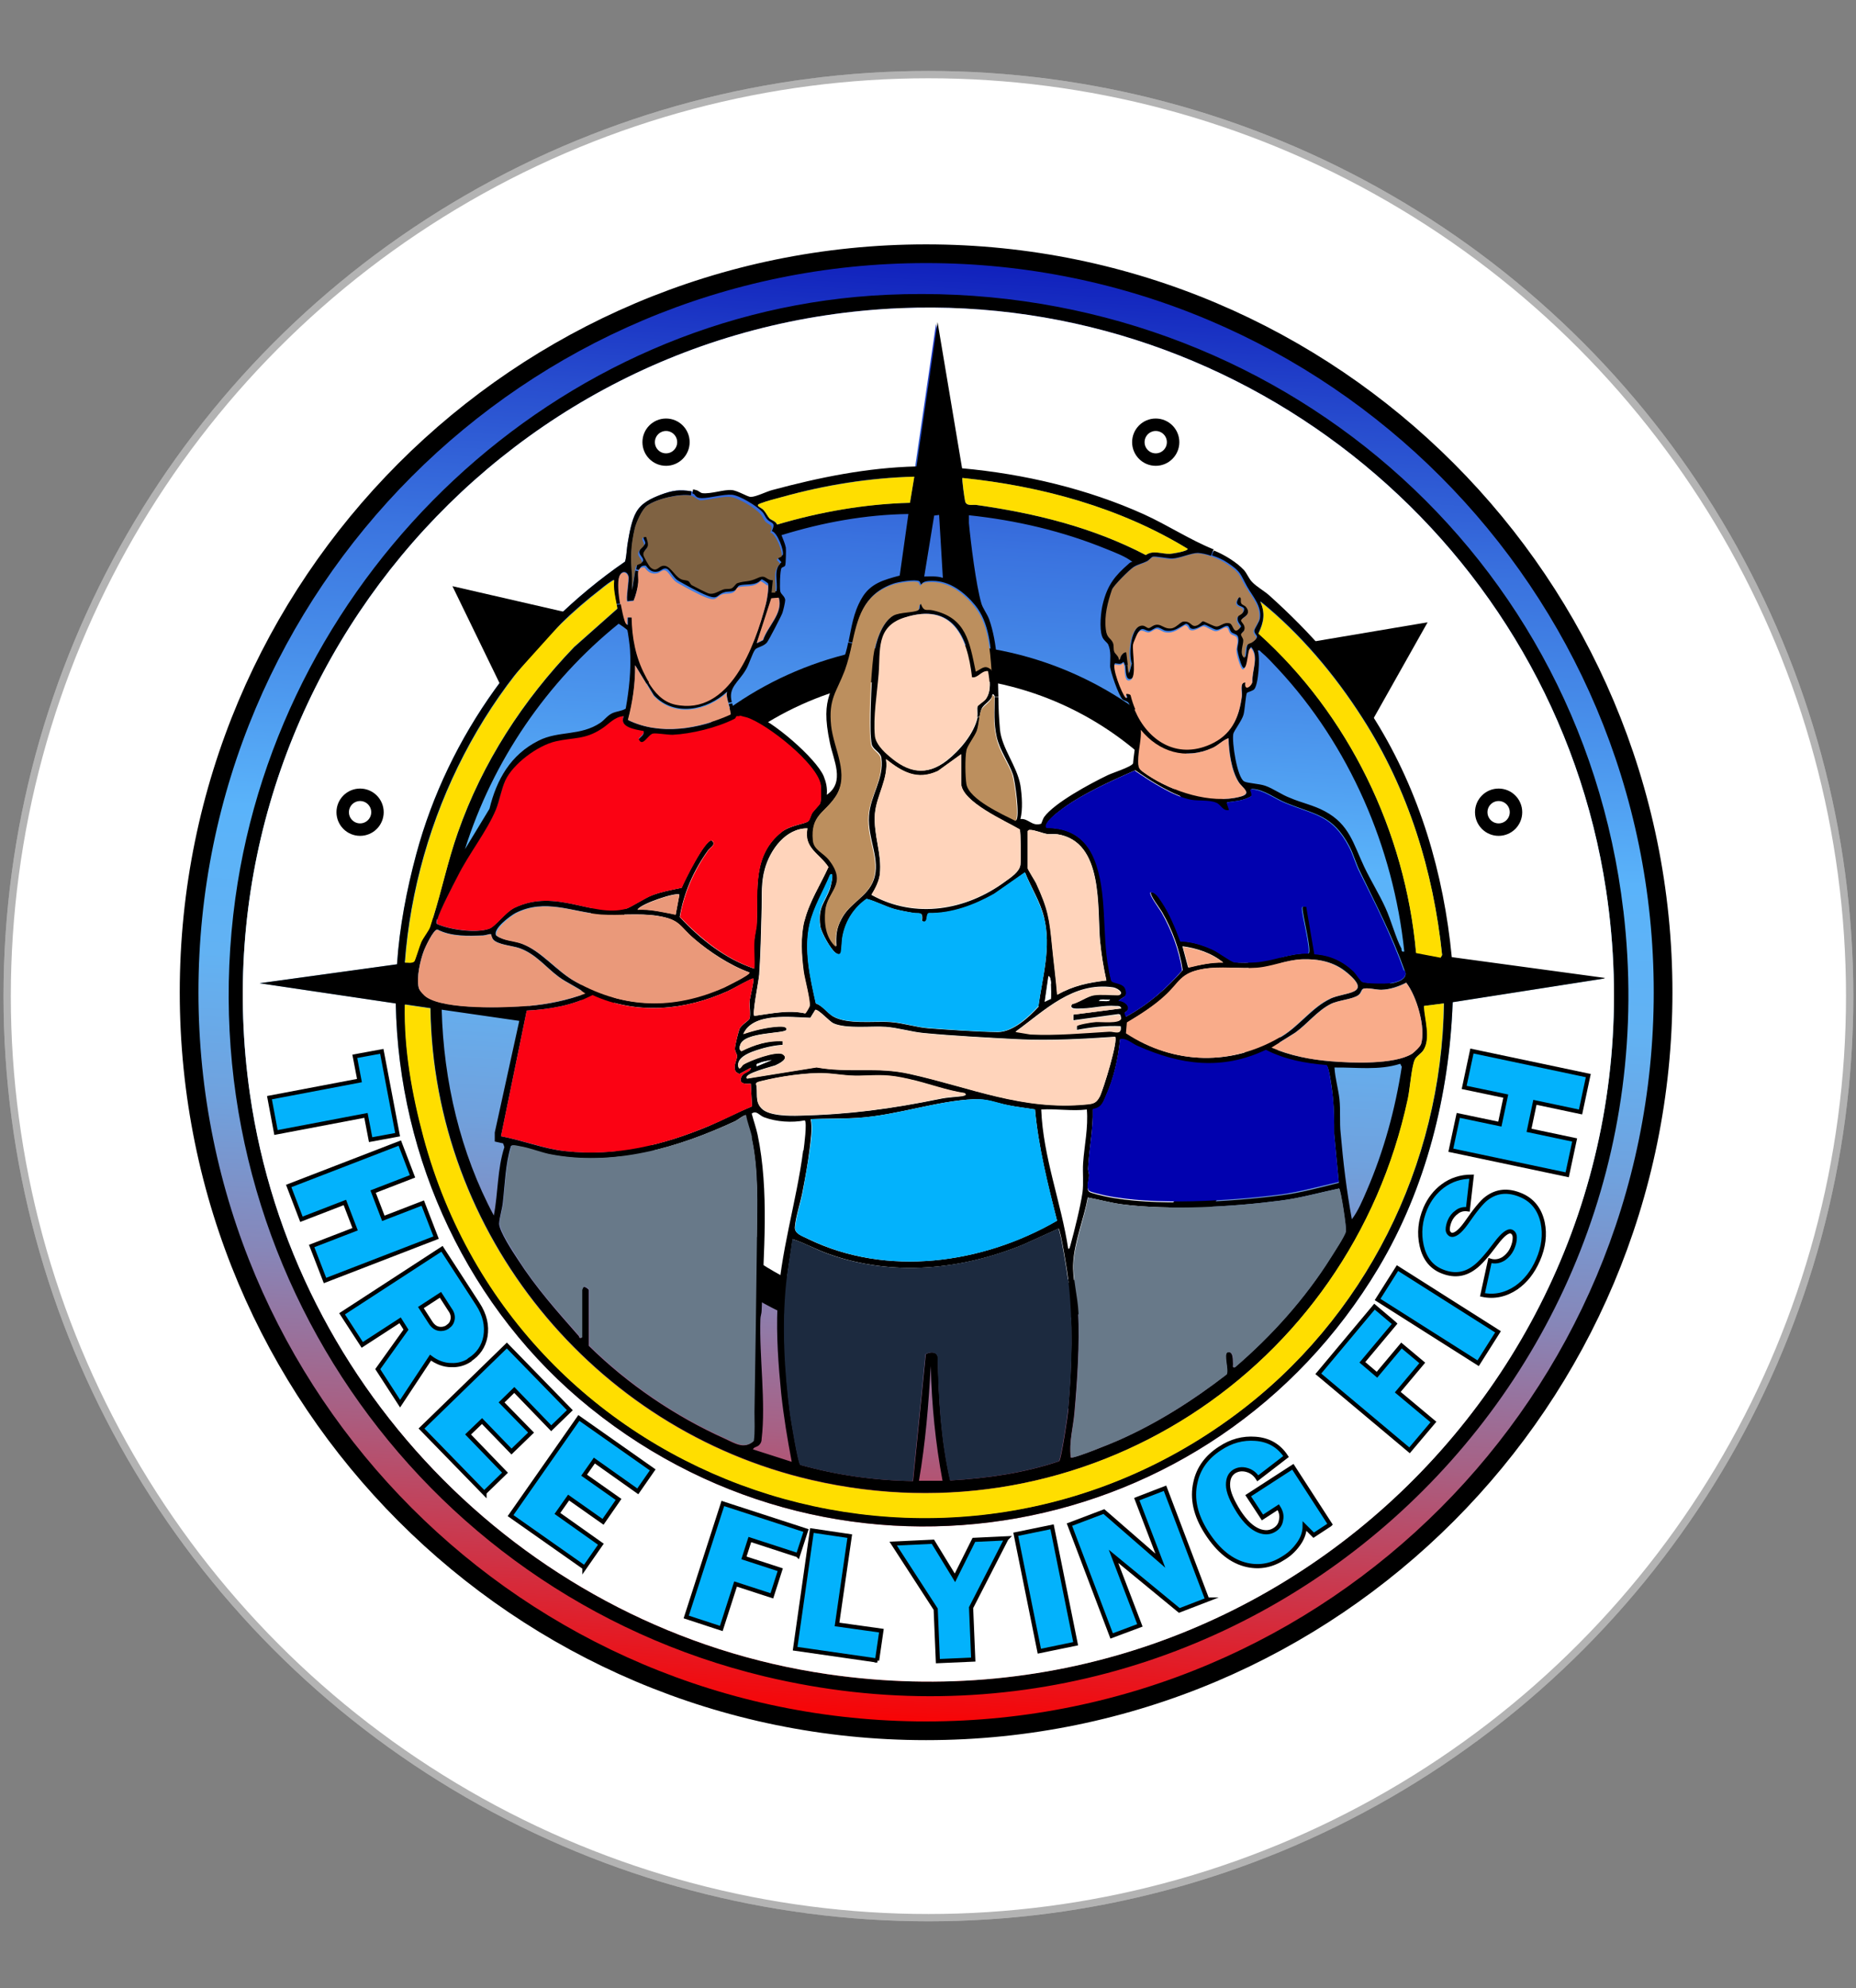
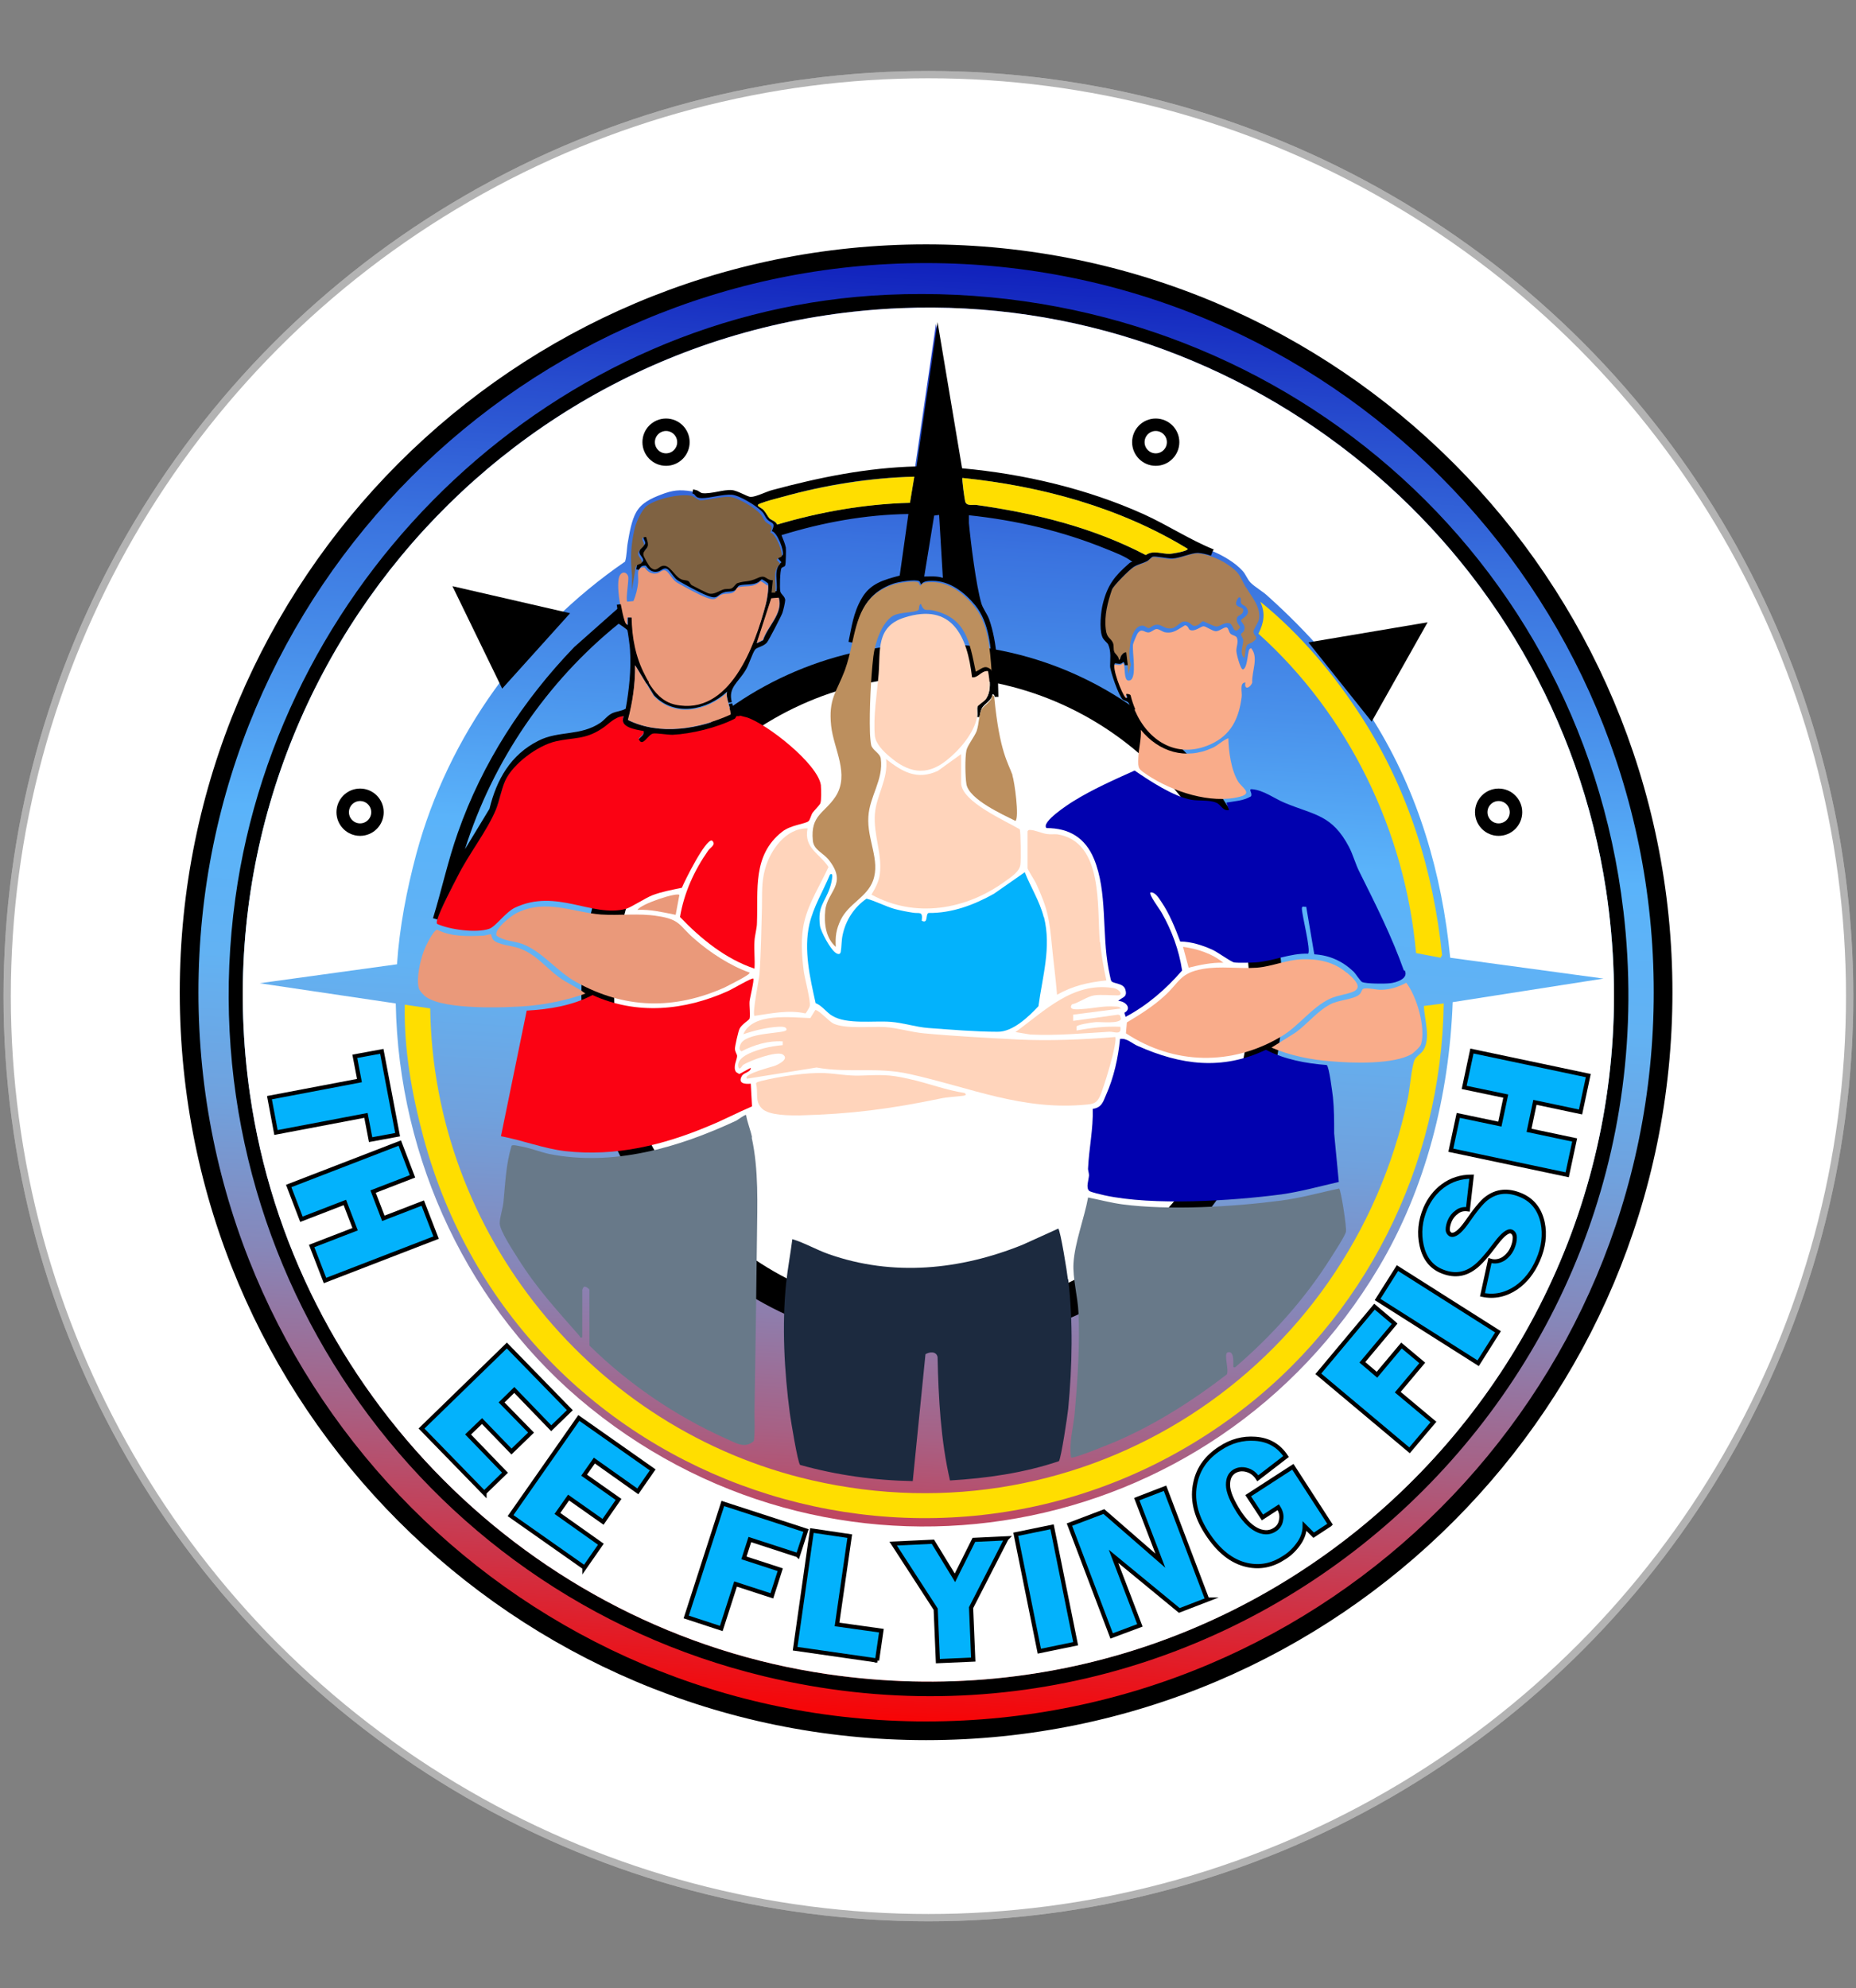
<svg xmlns="http://www.w3.org/2000/svg" width="254" height="272" viewBox="0 0 254 272" fill="none">
  <rect x="0" y="0" width="254" height="272" fill="#808080" stroke="none" />
  <circle cx="127.057" cy="136.285" r="126.576" fill="white" />
  <circle cx="127.057" cy="136.285" r="126.076" stroke="black" stroke-opacity="0.3" />
  <path d="M126.739 236.794C182.443 236.794 227.599 191.557 227.599 135.754C227.599 79.951 182.443 34.713 126.739 34.713C71.036 34.713 25.879 79.951 25.879 135.754C25.879 191.557 71.036 236.794 126.739 236.794Z" fill="url(#paint0_linear_606_5373)" stroke="black" stroke-width="2.558" stroke-miterlimit="10" />
  <path d="M127.544 181.956C152.804 181.956 173.282 161.442 173.282 136.136C173.282 110.831 152.804 90.317 127.544 90.317C102.284 90.317 81.807 110.831 81.807 136.136C81.807 161.442 102.284 181.956 127.544 181.956Z" fill="white" stroke="black" stroke-width="4.491" stroke-miterlimit="10" />
  <path d="M222.163 124.565C230.02 190.975 169.674 244.963 104.613 229.349C56.88 217.862 25.454 171.873 32.206 122.906C38.364 78.278 76.118 42.371 121.43 40.329C172.179 38.032 216.175 73.768 222.163 124.608V124.565ZM113.277 229.051C175.874 238.156 229.255 184.381 219.785 121.715C212.651 74.662 170.778 40.202 123.257 42.159C67.709 44.456 26.261 94.402 34.202 149.666C40.063 190.465 72.55 223.138 113.277 229.051Z" fill="black" />
  <path d="M219.784 121.714C229.255 184.381 175.915 238.198 113.276 229.051C72.55 223.138 40.062 190.464 34.202 149.665C26.26 94.402 67.708 44.456 123.256 42.158C170.777 40.202 212.65 74.662 219.784 121.714ZM198.763 137.115L219.445 133.882L198.466 131.031C197.361 119.587 194.092 108.398 188.019 98.656C183.942 92.062 179.185 86.659 173.452 81.511C172.815 80.915 171.754 80.32 171.159 79.724C170.692 79.256 170.522 78.618 170.055 78.108C169.078 77.001 167.337 75.98 165.978 75.427C165.978 75.427 165.936 75.427 165.893 75.427C162.581 74.109 159.608 72.109 156.338 70.62C148.609 67.131 139.903 65.132 131.452 64.323L128.097 44.328L125.209 64.068C118.457 64.238 111.959 65.557 105.462 67.302C104.655 67.514 103.254 68.195 102.532 68.237C102.022 68.237 100.706 67.387 99.899 67.302C98.837 67.216 97.096 67.855 95.907 67.727C95.609 67.727 95.312 67.387 95.015 67.302C94.888 67.302 94.76 67.259 94.633 67.216C92.976 66.961 92.085 67.046 90.428 67.684C89.112 68.195 87.795 68.79 87.073 70.067C86.436 71.173 86.139 72.917 85.927 74.151C85.757 75.044 85.799 75.938 85.545 76.831C71.743 86.318 61.338 100.613 56.964 116.864C55.648 121.799 54.671 126.862 54.331 131.925L35.518 134.52L54.161 137.285C54.543 158.642 64.183 179.275 80.788 192.634C115.314 220.457 165.978 211.438 188.656 173.447C195.153 162.556 198.338 149.793 198.805 137.115H198.763Z" fill="white" />
-   <path d="M219.489 133.882L198.807 137.115C198.34 149.793 195.155 162.556 188.657 173.447C165.98 211.396 115.358 220.457 80.79 192.634C64.185 179.275 54.545 158.642 54.163 137.285L35.52 134.52L54.333 131.925C54.672 126.82 55.649 121.757 56.966 116.864C61.34 100.613 71.787 86.318 85.546 76.831C85.758 75.98 85.759 75.044 85.928 74.151C86.141 72.917 86.438 71.173 87.075 70.067C87.797 68.79 89.114 68.195 90.43 67.684C92.086 67.089 92.978 66.961 94.634 67.216L94.549 67.769C92.936 67.514 89.92 68.237 88.561 69.173C87.882 69.684 87.118 71.428 86.905 72.237C86.353 74.662 86.311 76.236 86.523 78.618C86.565 79.299 86.523 80.022 86.523 80.703L86.948 78.065L87.372 78.15C87.287 78.618 87.415 79.214 87.372 79.639C87.287 80.49 87.033 81.341 86.735 82.149L85.886 82.234C85.631 81.979 86.183 79.299 86.013 78.788C85.801 78.108 85.079 78.022 84.782 78.831C84.527 79.554 84.654 81.128 84.909 82.575L84.357 82.66C84.145 81.553 83.89 80.49 84.017 79.341C83.933 79.214 82.446 80.362 82.276 80.532C66.563 92.615 56.881 111.887 55.394 131.67C55.776 131.67 56.371 131.797 56.668 131.499C56.796 131.372 57.39 129.372 57.603 128.904C57.9 128.224 58.664 127.288 58.834 126.777C58.962 126.394 59.089 125.969 59.216 125.543L59.811 125.713C59.769 125.884 59.641 126.224 59.769 126.394C61.51 127.202 65.119 127.713 66.903 127.075C67.795 126.777 69.111 124.82 70.428 124.182C76.118 121.502 80.96 125.501 85.589 124.352C86.268 124.182 88.264 122.821 89.241 122.48C90.6 121.97 91.874 121.757 93.275 121.459C93.657 120.523 96.503 114.78 97.395 114.993C98.074 115.546 97.182 115.928 96.885 116.354C94.931 119.077 93.573 122.14 93.02 125.458C95.823 128.479 99.263 131.202 103.213 132.52C103.255 131.244 103.128 129.968 103.213 128.734C103.255 127.926 103.51 127.032 103.552 126.224C103.765 121.757 102.915 116.992 106.992 113.801C108.181 112.908 110.135 112.738 110.602 112.355C110.814 112.185 110.942 111.547 111.154 111.206C111.409 110.823 112.088 110.143 112.216 109.93C112.386 109.547 112.343 107.973 112.301 107.505C111.919 104.569 104.911 99.081 102.151 98.231C101.896 98.145 101.514 98.018 101.174 97.975L101.302 97.422C101.854 97.55 102.448 97.55 103 97.72C105.591 98.486 111.664 103.719 112.725 106.186C113.065 107.037 113.235 107.803 113.15 108.739C115.698 106.994 114.042 103.974 113.575 101.634C112.173 94.997 114.084 94.827 115.741 89.296C115.868 88.828 115.995 88.36 116.08 87.892L116.675 88.02C116.42 89.211 116.123 90.445 115.698 91.636C114.551 94.657 113.49 95.508 113.83 99.209C114.127 102.4 116.42 105.803 114.424 108.909C112.895 111.249 110.984 111.461 111.324 114.907C111.451 116.226 112.725 116.609 113.532 117.588C116.123 120.906 113.277 121.842 113.023 124.48C112.853 126.224 113.065 128.266 114.467 129.457C114.382 128.011 114.467 127.032 115.146 125.756C116.293 123.501 118.713 122.735 119.563 120.396C120.582 117.63 118.713 114.78 118.926 111.632C119.096 108.824 121.007 106.569 120.624 103.719C120.539 102.91 119.478 102.57 119.308 101.847C119.223 101.549 119.138 100.4 119.138 100.017C119.096 97.082 119.265 92.657 119.605 89.722C119.817 87.978 120.667 85.085 122.323 84.149C123.215 83.638 125.211 83.766 125.763 83.383C125.975 83.255 125.763 82.702 126.103 82.532C126.57 83.723 126.867 83.213 127.759 83.425C132.303 84.489 132.77 87.765 133.619 91.806C134.426 91.424 134.808 90.871 135.573 91.424L135.191 91.806C134.341 91.806 133.917 92.785 133.11 92.657C132.473 87.042 130.392 82.362 123.852 84.489C119.945 85.765 120.582 88.999 120.327 92.232C120.115 94.827 119.563 98.103 119.817 100.698C119.902 101.804 120.964 102.783 121.771 103.463C124.319 105.633 126.782 106.229 129.585 104.059C131.326 102.698 133.322 100.358 133.789 98.145H134.087C134.002 98.784 133.917 99.464 133.747 99.932C133.45 100.741 132.473 101.974 132.345 102.57C132.133 103.591 132.175 106.186 132.345 107.207C132.685 109.292 137.272 111.334 139.055 112.227C139.607 111.844 138.928 106.867 138.631 105.973C138.036 104.272 136.889 102.783 136.422 100.911C135.955 98.826 136.125 97.422 136.125 95.38H136.635C136.635 96.869 136.72 98.316 136.847 99.805C137.102 102.4 139.183 104.782 139.65 107.462C139.862 108.866 139.99 110.696 139.65 112.057C140.754 111.929 141.221 113.121 142.495 112.695C142.622 112.397 142.707 112.1 142.877 111.802C144.279 109.845 149.205 107.207 151.498 106.101C152.135 105.761 154.811 104.952 155.065 104.442C155.193 102.655 155.787 100.23 155.448 98.486C155.448 98.443 155.193 97.805 154.938 97.252L155.363 97.082C157.104 101.166 161.011 103.846 165.682 101.719C168.528 100.443 169.589 98.188 169.972 95.21C170.056 94.572 169.632 93.296 170.481 93.253C170.269 94.402 171.203 93.934 171.415 93.253C171.331 91.679 172.35 89.807 171.246 88.531C170.821 88.531 170.948 91.168 170.226 91.381C169.887 91.381 169.377 89.296 169.335 88.871C169.335 88.318 169.632 87.68 169.419 87.084C169.292 86.744 168.74 86.701 168.528 86.489C168.273 86.233 168.273 85.723 168.018 85.638C167.636 85.51 167.041 86.148 166.532 86.148C166.065 86.148 165.173 85.468 164.833 85.468C164.493 85.468 163.559 86.318 162.922 85.936C162.795 85.85 162.71 85.34 162.285 85.34C161.308 85.85 160.671 86.489 159.482 86.276C159.142 86.191 158.76 85.85 158.42 85.85C157.996 85.85 157.656 86.276 157.274 86.318C156.722 86.318 156.339 85.638 155.787 86.489C155.702 86.574 155.235 87.807 155.193 87.935C155.023 88.871 155.787 92.572 154.768 92.87C154.004 93.125 154.089 91.721 154.004 90.998H154.428C154.428 90.956 154.556 92.062 154.556 92.062L154.896 90.785C154.428 89.552 154.726 85.425 156.509 85.468C156.892 85.468 157.104 85.808 157.316 85.808C157.614 85.808 157.996 85.34 158.505 85.34C159.015 85.34 159.525 85.936 160.374 85.85C161.096 85.765 161.648 84.957 162.115 84.914C162.964 84.829 163.134 85.468 163.559 85.51C164.154 85.595 164.493 84.914 164.748 84.872C164.96 84.872 166.234 85.553 166.617 85.595C167.084 85.595 167.678 84.914 168.443 85.17C168.91 85.34 168.952 86.914 169.844 85.723C169.844 85.468 169.207 85.085 169.419 84.404C169.547 83.936 170.226 84.064 170.269 83.34C170.269 82.915 169.377 83 169.292 82.49C169.25 82.234 169.504 81.766 169.674 81.596C170.141 81.511 169.802 82.107 170.014 82.447C170.099 82.617 170.439 82.66 170.609 82.872C171.543 84.021 169.972 84.447 169.972 84.744C169.972 84.999 170.736 85.425 170.354 86.191C170.269 86.361 170.014 86.446 169.972 86.659C169.929 86.871 170.269 87.169 170.269 87.467C170.311 88.105 169.674 89.424 170.439 89.892C170.609 89.424 170.524 88.531 170.778 88.148C170.948 87.892 171.288 87.892 171.543 87.722C172.562 86.914 171.67 86.999 171.67 86.276C171.67 86.021 172.392 85.042 172.435 84.574C172.689 82.915 171.415 81.553 170.693 80.277C169.717 78.533 169.887 78.235 168.018 77.001C167.466 76.618 166.659 76.236 165.852 75.98L166.107 75.342C166.107 75.342 166.149 75.342 166.192 75.342C167.551 75.895 169.25 76.916 170.269 78.022C170.693 78.533 170.906 79.171 171.373 79.639C171.925 80.235 172.987 80.83 173.666 81.426C179.399 86.574 184.156 91.977 188.233 98.571C194.305 108.356 197.575 119.502 198.68 130.946L219.658 133.797L219.489 133.882ZM197.575 137.285L194.9 137.626C194.985 139.412 195.877 142.093 194.815 143.667C194.518 144.135 193.838 144.475 193.626 144.986C193.201 145.922 192.946 148.985 192.692 150.303C184.708 187.529 148.483 211.14 111.069 202.462C81.215 195.57 59.344 168.767 58.919 137.923L55.437 137.413C55.309 143.539 56.413 149.665 57.985 155.536C70.937 203.78 128.948 223.308 169.037 193.57C186.789 180.424 197.321 159.45 197.618 137.243L197.575 137.285ZM197.151 131.031L197.363 130.648C196.132 119.077 192.734 107.973 186.449 98.188C182.669 92.274 177.955 86.659 172.477 82.234C173.157 83.851 172.944 85.085 172.222 86.616C184.538 97.763 192.309 113.716 193.796 130.308L197.151 130.946V131.031ZM194.475 142.858C195.155 140.646 193.881 136.264 192.437 134.435C191.46 134.945 190.186 135.371 189.039 135.413C188.317 135.413 187.086 135.073 186.534 135.286C186.279 135.371 186.279 135.839 185.897 136.137C185.09 136.732 183.179 136.817 182.075 137.37C180.249 138.306 178.89 140.093 177.233 141.284L173.963 143.326C176.554 144.433 179.314 144.943 182.117 145.198C185.005 145.411 190.781 145.666 193.201 144.177C193.499 144.007 194.305 143.199 194.433 142.858H194.475ZM190.229 134.562C191.12 134.477 192.862 133.924 192.225 132.776C190.568 128.096 188.317 123.756 186.152 119.289C185.6 118.226 185.26 116.907 184.708 115.843C182.372 111.419 180.036 111.504 175.917 109.802C174.473 109.207 172.987 108.015 171.415 107.93C170.863 107.93 171.585 108.483 171.288 108.909C170.184 109.547 169.165 109.59 167.933 109.76L168.273 110.781C167.381 110.951 167.254 110.058 166.489 109.76C165.597 109.419 164.111 109.59 163.134 109.377C160.714 108.951 157.401 106.782 155.363 105.378C152.517 106.654 149.63 107.93 146.954 109.59C146.402 109.93 142.495 112.482 143.302 113.248C146.402 113.248 148.568 114.61 149.8 117.46C151.668 121.97 150.861 127.67 151.795 132.52C151.838 132.861 152.008 133.967 152.178 134.18C152.432 134.52 153.791 134.392 154.089 135.328C154.428 136.434 153.664 136.349 153.112 136.902C154.046 136.902 155.065 137.923 153.961 138.519L154.131 139.072C157.104 137.455 159.652 135.243 161.86 132.733C161.436 129.883 160.459 127.288 159.057 124.82C158.803 124.352 157.231 122.353 157.529 122.055C158.166 121.97 158.675 122.863 159.015 123.331C160.077 124.948 160.926 126.947 161.605 128.777C163.092 128.777 164.621 129.287 165.98 129.883C166.744 130.223 168.4 131.457 168.952 131.627C169.504 131.755 171.288 131.712 171.925 131.627C174.346 131.457 176.639 130.351 179.102 130.436C179.527 130.053 178.253 125.16 178.253 124.267C178.253 123.799 178.592 124.097 178.847 124.012L179.951 130.521C182.032 130.606 183.816 131.457 185.345 132.903C185.642 133.159 186.279 134.222 186.491 134.307C187.043 134.562 189.592 134.562 190.313 134.477L190.229 134.562ZM191.757 129.84C191.885 130.053 191.757 130.266 192.182 130.18C190.696 115.928 184.665 102.017 174.94 91.551C174.303 90.871 173.326 89.807 172.647 89.254C172.477 89.126 172.435 88.913 172.137 88.999C172.477 89.935 172.222 93.721 171.628 94.317C171.415 94.529 170.736 94.699 170.651 94.784C170.481 95.04 170.354 97.167 170.184 97.763C169.972 98.571 168.867 99.975 168.782 100.4C168.57 101.506 169.292 106.356 170.269 106.909C170.736 107.165 172.307 107.207 173.157 107.505C174.261 107.888 175.407 108.739 176.554 109.164C178.125 109.845 179.739 110.143 181.31 110.993C184.665 112.78 185.217 115.461 186.704 118.609C187.596 120.481 188.742 122.31 189.592 124.182C190.398 125.926 190.993 128.309 191.842 129.883L191.757 129.84ZM191.8 145.879L191.63 145.539C188.7 146.475 185.642 146.007 182.627 146.049C182.712 147.496 183.136 148.9 183.306 150.346C183.476 151.92 183.306 153.579 183.476 155.068C183.816 158.982 184.283 162.896 185.005 166.81C185.854 165.704 186.491 164.173 187.043 162.896C189.379 157.493 190.95 151.75 191.842 145.922L191.8 145.879ZM182.032 136.647C184.113 135.669 187.935 136.094 184.368 133.073C182.627 131.584 180.461 131.159 178.21 131.244C176.129 131.329 174.176 132.223 172.095 132.393C169.632 132.563 167.126 132.18 164.706 132.563C161.521 133.116 161.521 134.392 159.44 136.264C157.868 137.668 156.085 138.817 154.301 139.88L154.174 141.369C160.756 145.709 168.698 145.836 175.45 141.795C177.828 140.348 179.612 137.796 182.075 136.647H182.032ZM184.198 168.512C184.283 168.087 183.476 162.769 183.264 162.598C180.588 163.152 177.955 163.917 175.238 164.258C168.74 165.109 159.992 165.619 153.537 164.768C151.965 164.555 150.437 164.13 148.865 163.832C148.356 166.64 146.997 170.001 146.869 172.809C146.742 174.851 147.421 177.446 147.549 179.573C147.761 183.87 147.421 188.933 147.039 193.23C146.869 195.272 146.275 197.271 146.53 199.398C146.784 199.654 152.305 197.399 153.027 197.059C158.335 194.719 163.262 191.613 167.848 188.039C168.188 187.444 167.381 185.232 167.976 185.019C168.825 184.764 168.698 186.21 168.74 186.635C168.74 186.891 168.613 187.146 168.995 187.061C174.006 182.764 178.592 177.659 182.117 172.043C182.542 171.362 184.028 169.108 184.156 168.512H184.198ZM183.221 161.748L182.584 155.111C182.584 153.494 182.584 151.835 182.415 150.218C182.372 149.58 181.947 146.049 181.565 145.836C178.677 145.624 175.79 145.071 173.242 143.752C167.254 146.56 161.648 145.794 155.745 143.241C154.896 142.858 154.259 142.135 153.282 142.263C153.027 144.858 152.432 147.538 151.371 149.921C150.946 150.942 150.734 151.665 149.545 151.835C149.63 154.558 149.035 157.238 148.908 159.918C148.908 160.216 149.078 160.556 149.035 160.939C149.035 161.577 148.568 162.641 149.078 163.066C149.29 163.237 150.776 163.577 151.158 163.662C157.783 165.109 168.528 164.428 175.365 163.534C177.998 163.194 180.631 162.471 183.221 161.833V161.748ZM169.759 108.994C171.458 108.569 170.014 107.845 169.504 106.952C168.528 105.378 168.188 102.825 168.145 100.996C167.339 101.251 166.786 101.932 165.98 102.315C162.285 103.974 158.633 102.868 156.17 99.847C156.255 101.081 155.872 102.442 155.83 103.633C155.787 105.208 155.872 105.208 157.104 106.058C160.459 108.313 165.725 110.058 169.759 108.994ZM162.625 132.35C164.196 132.01 165.767 131.627 167.381 131.67C165.852 130.393 163.771 129.713 161.818 129.457L162.582 132.308L162.625 132.35ZM146.869 138.817L153.452 137.966C153.367 137.583 152.985 137.626 152.687 137.626C151.031 137.498 149.672 137.923 148.143 137.966C147.591 137.966 146.19 138.179 146.742 137.328C147.719 137.158 148.908 136.222 149.8 136.094C150.691 135.966 152.05 136.094 152.985 136.094C153.919 136.094 153.239 135.243 152.305 135.073C146.827 134.307 143.005 138.221 139.013 141.114L141.051 141.454C144.661 141.625 148.228 141.284 151.838 141.072C152.517 141.072 153.579 141.667 153.367 140.391C151.328 140.306 149.375 140.519 147.379 140.901V140.348C147.421 140.136 149.587 139.753 150.012 139.753C150.691 139.71 153.239 140.008 153.452 139.327L153.324 138.817L153.069 138.732L146.912 139.583V138.732L146.869 138.817ZM150.479 150.091C150.989 149.112 153.069 142.305 152.602 141.837C148.271 142.135 143.684 142.39 139.353 142.178C135.276 141.965 130.434 141.71 126.4 141.327C124.659 141.157 122.918 140.604 121.176 140.476C119.223 140.348 115.826 140.774 114.084 140.008C113.447 139.71 112.131 138.136 111.579 138.136L110.899 139.242C108.181 139.157 103.043 138.476 101.726 141.454C103.213 140.944 104.954 140.519 106.525 140.433C106.78 140.433 107.714 140.348 107.629 140.859C107.502 141.454 101.854 141.114 101.302 142.943C101.174 143.284 101.132 143.539 101.472 143.794C103.17 142.943 105.166 142.305 107.12 142.433V142.943C106.313 142.986 105.379 143.156 104.572 143.369C103.552 143.667 100.665 144.39 101.047 145.922C101.174 146.517 101.599 145.709 101.684 145.666C102.576 145.071 106.27 143.709 107.12 144.22C108.054 144.815 106.653 145.496 106.1 145.751C105.803 145.879 101.556 146.9 102.236 147.538L111.749 146.007C116.208 146.815 119.987 145.879 124.489 146.9C132.77 148.729 139.947 151.963 148.78 151.069C149.63 150.984 150.054 150.857 150.479 150.048V150.091ZM151.923 136.775C151.541 136.86 150.606 136.562 150.394 136.945C150.776 136.86 151.668 137.158 151.923 136.775ZM151.413 134.137C151.031 132.435 150.734 130.648 150.564 128.904C150.139 124.182 151.074 115.163 144.746 114.142C144.279 114.057 143.812 114.142 143.302 114.099C142.622 113.972 141.603 113.546 141.009 113.546C140.796 113.546 140.796 113.546 140.669 113.716V118.779C140.669 118.949 141.646 120.481 141.816 120.821C143.514 124.437 143.642 125.671 144.024 129.585C144.236 131.755 144.534 133.924 144.703 136.094C146.869 134.86 148.993 134.435 151.456 134.137H151.413ZM148.228 159.11C148.398 156.685 148.95 154.26 148.738 151.792C146.699 152.048 144.618 151.665 142.495 151.792C142.75 158.302 145.213 164.47 146.19 170.852C146.445 170.852 146.402 170.554 146.487 170.384C147.039 168.384 147.846 165.151 148.143 163.152C148.313 161.875 148.143 160.429 148.228 159.11ZM146.19 192.719C146.699 186.933 146.869 180.764 146.19 175.021C146.105 174.17 145.171 168.299 144.873 168.087L139.99 170.299C131.496 173.745 122.238 174.681 113.447 171.575C111.749 170.98 110.177 170.086 108.479 169.533C108.224 171.533 107.842 173.532 107.629 175.532C107.077 181.318 107.417 187.614 108.139 193.4C108.266 194.293 109.201 200.079 109.54 200.419C114.551 201.823 119.775 202.547 124.956 202.632L126.697 185.274C127.249 184.934 128.184 184.849 128.353 185.657C128.438 191.315 128.778 197.016 130.052 202.547C135.106 202.249 140.202 201.526 144.958 199.909C145.255 199.611 146.147 193.613 146.232 192.719H146.19ZM143.812 136.732C143.897 136.605 143.854 134.818 143.812 134.477C143.812 134.265 143.769 133.584 143.472 133.541L142.962 137.073L143.769 136.69L143.812 136.732ZM144.661 167.023C143.387 162.045 142.113 156.94 141.646 151.792C140.414 151.58 139.14 151.452 137.909 151.197C136.167 150.857 135.191 150.346 133.28 150.389C128.226 150.601 122.875 152.558 117.439 152.941C115.316 153.069 113.065 153.026 110.942 153.111C111.197 154.43 110.942 156.004 110.772 157.408C110.56 159.152 110.22 161.024 109.88 162.769C109.625 164.3 108.861 166.512 108.776 167.916C108.733 168.81 109.838 169.108 110.56 169.491C121.389 174.766 134.469 172.894 144.618 167.023H144.661ZM142.113 137.668C142.665 133.584 143.897 129.627 142.877 125.501C142.368 123.331 141.094 121.417 140.287 119.375L136.082 122.31C133.365 123.842 130.307 125.033 127.122 124.948C126.655 125.118 127.122 126.479 126.188 126.011C126.357 124.607 125.848 125.075 124.956 124.905C124.107 124.735 123.3 124.607 122.45 124.395C121.134 124.012 119.902 123.331 118.628 122.991C116.887 124.182 115.783 125.926 115.358 127.968C115.189 128.734 115.231 129.542 115.104 130.266C115.019 130.734 114.594 130.563 114.339 130.351C113.66 129.84 112.386 127.543 112.258 126.692C111.919 124.012 112.895 123.586 113.617 121.502C113.66 121.331 114.254 119.119 113.617 119.715C112.725 121.97 111.366 124.054 110.814 126.479C110.007 130.01 110.899 133.839 111.664 137.285C112.598 137.626 113.235 138.562 113.957 139.03C115.953 140.221 119.605 139.668 121.898 139.838C123.64 139.965 125.381 140.561 127.122 140.689C130.01 140.901 133.662 141.157 136.55 141.199C138.631 141.199 140.839 139.157 142.155 137.711L142.113 137.668ZM139.65 118.311C139.735 117.758 139.692 113.801 139.565 113.504C137.654 112.355 131.538 109.717 131.538 107.165V103.208L128.353 105.505C125.551 106.824 123.47 105.633 121.261 103.889C121.644 106.569 119.945 108.866 119.733 111.376C119.52 114.312 120.709 116.779 120.412 119.63C120.285 120.651 119.775 121.587 119.265 122.438C125.253 125.756 132.218 124.565 137.569 120.608C138.333 120.055 139.522 119.289 139.65 118.311ZM131.793 149.921C132.006 149.921 132.303 149.793 132.048 149.58C129.458 149.197 126.994 148.261 124.446 147.666C121.559 147.028 120.497 147.113 117.652 147.198C115.91 147.24 114.551 146.943 112.938 146.857C110.517 146.73 106.61 147.283 104.232 147.921C104.02 147.964 103.51 148.049 103.467 148.304C103.765 149.538 103.213 150.686 104.274 151.707C105.294 152.686 108.054 152.686 109.413 152.643C116.378 152.473 121.898 151.707 128.651 150.346C129.627 150.133 130.817 150.091 131.793 149.963V149.921ZM125.805 202.589H128.99C128.014 197.399 127.504 192.166 127.377 186.891C127.079 192.166 126.655 197.399 125.763 202.589H125.805ZM110.092 126.011C110.729 123.416 112.258 121.076 113.362 118.651C112.173 116.779 109.923 116.056 110.475 113.333C107.502 113.333 105.379 116.269 104.657 118.907C104.147 120.736 104.274 122.353 104.232 124.224C104.147 127.16 104.104 130.351 103.892 133.329C103.85 134.137 102.915 138.689 103.213 138.987C105.506 138.689 107.884 138.136 110.177 138.647C110.22 138.647 110.729 137.753 110.772 137.668C110.942 137.03 110.092 133.924 109.965 132.946C109.668 130.691 109.54 128.224 110.05 126.011H110.092ZM109.965 157.408C110.05 156.77 110.475 153.537 110.135 153.282C108.394 153.622 106.27 153.494 104.572 152.856C103.892 152.601 103.552 151.878 102.873 152.346C103.128 153.324 103.467 154.26 103.68 155.239C105.294 162.939 104.487 171.447 104.232 179.318C104.232 179.701 104.062 180.084 104.062 180.467C103.892 185.572 104.826 191.868 104.232 196.846C104.232 197.186 104.147 197.441 103.892 197.697C103.595 197.995 103.17 197.952 103.043 198.292L108.351 199.994C107.757 196.888 107.247 193.783 106.907 190.635C106.525 186.763 106.228 182.721 106.398 178.807C106.737 171.405 108.988 164.598 109.923 157.366L109.965 157.408ZM103.595 145.879L105.633 145.028C105.081 145.156 104.487 145.198 103.935 145.454C103.68 145.581 103.51 145.454 103.595 145.879ZM103.552 169.235C103.595 164.726 103.807 160.088 102.83 155.621C102.618 154.6 102.193 153.664 102.024 152.601C101.896 152.473 100.919 153.239 100.665 153.367C92.723 157.068 83.847 159.663 75.057 157.919C73.698 157.663 72.381 157.11 71.065 156.855C70.81 156.855 70.046 156.6 69.918 156.813C69.154 159.323 69.111 161.918 68.814 164.513C68.729 165.406 68.347 166.555 68.304 167.406C68.304 168.427 70.173 171.277 70.853 172.298C73.4 176.255 76.161 179.318 79.219 182.807C79.303 182.934 79.219 183.147 79.601 183.019V176.51C79.601 176.51 79.771 176.085 79.856 176.085C80.068 176 80.578 176.383 80.578 176.51V184.125C85.886 189.358 92.383 193.783 99.221 196.846C100.537 197.441 101.811 198.335 103.085 197.186C103.255 195.867 103.128 194.548 103.17 193.23C103.298 185.274 103.383 177.233 103.51 169.278L103.552 169.235ZM102.576 137.03C102.618 136.519 103.255 134.052 103.085 133.882C102.958 133.754 100.07 135.413 99.645 135.584C93.7 138.264 87.16 138.859 81.087 136.137C78.327 137.583 75.184 138.094 72.084 138.264L68.559 155.451C71.49 156.004 74.42 157.195 77.392 157.493C84.272 158.217 90.727 156.685 97.012 154.047C99.008 153.196 100.919 152.175 102.915 151.367L102.746 148.261C101.896 148.346 100.919 148.261 101.556 147.155C101.854 146.687 102.746 146.645 102.746 146.092L101.174 146.943L100.75 146.687C100.197 146.007 100.877 144.986 100.877 144.475C100.877 144.22 100.58 143.922 100.58 143.454C100.58 142.986 101.089 141.029 101.217 140.731C101.514 140.178 102.491 139.625 102.576 139.37C102.746 138.859 102.576 137.668 102.576 137.03ZM99.093 135.073C99.433 134.945 102.746 133.329 102.533 133.031C99.858 132.052 97.097 130.223 94.931 128.394C92.851 126.607 93.063 125.799 89.92 125.288C87.33 124.905 84.739 125.288 82.191 125.075C78.284 124.778 74.59 122.863 70.555 124.905C69.833 125.288 67.413 127.075 67.88 127.968C68.814 128.691 70.216 128.649 71.32 129.074C74.08 130.095 76.118 132.861 78.751 134.307C85.419 138.008 92.129 138.094 99.051 135.073H99.093ZM92.468 125.118L92.978 122.395C92.596 122.012 87.712 123.629 87.245 124.437C89.028 124.352 90.727 124.778 92.468 125.118ZM72.339 137.626C75.014 137.413 77.647 136.86 80.153 135.924C79.006 135.03 77.605 134.477 76.458 133.627C74.674 132.308 73.358 130.521 71.107 129.713C70.13 129.372 68.05 129.245 67.455 128.479C67.328 128.309 67.2 127.841 67.2 127.798C67.115 127.713 66.393 127.968 66.139 127.968C64.058 128.053 61.764 128.138 59.853 127.16C59.344 127.117 58.24 129.5 58.027 130.01C57.518 131.329 56.966 133.754 57.305 135.116C57.39 135.498 58.07 136.179 58.367 136.392C60.958 138.136 69.154 137.881 72.339 137.583V137.626ZM67.71 154.941L71.065 139.668L60.448 138.136C60.703 147.879 62.996 157.749 67.582 166.3C68.177 163.194 68.05 159.961 69.026 156.94L68.856 156.43L67.71 156.174V154.941Z" fill="black" />
  <path d="M194.9 137.625L197.576 137.285C197.279 159.493 186.747 180.467 168.995 193.612C128.906 223.35 70.895 203.823 57.943 155.579C56.371 149.708 55.267 143.582 55.395 137.455L58.877 137.966C59.302 168.81 81.172 195.612 111.027 202.504C148.441 211.14 184.666 187.571 192.65 150.346C192.947 149.027 193.159 146.007 193.584 145.028C193.796 144.518 194.476 144.177 194.773 143.709C195.835 142.093 194.943 139.455 194.858 137.668L194.9 137.625Z" fill="#FFDE00" />
  <path d="M197.361 130.648L197.149 131.031L193.794 130.393C192.308 113.759 184.579 97.805 172.221 86.701C172.985 85.17 173.197 83.893 172.476 82.319C177.954 86.744 182.668 92.36 186.447 98.273C192.732 108.058 196.172 119.162 197.361 130.734V130.648Z" fill="#FFDE00" />
  <path d="M192.437 134.435C193.881 136.264 195.155 140.646 194.475 142.858C194.39 143.198 193.541 143.964 193.244 144.177C190.781 145.666 185.005 145.453 182.16 145.198C179.357 144.985 176.596 144.432 174.006 143.326L177.276 141.284C178.932 140.093 180.291 138.306 182.117 137.37C183.221 136.817 185.132 136.732 185.939 136.136C186.364 135.838 186.321 135.371 186.576 135.285C187.128 135.073 188.36 135.456 189.082 135.413C190.186 135.413 191.502 134.988 192.479 134.435H192.437Z" fill="#F9AC8A" />
  <path d="M192.224 132.733C192.861 133.882 191.078 134.435 190.228 134.52C189.506 134.605 186.958 134.605 186.406 134.35C186.194 134.265 185.514 133.201 185.26 132.946C183.731 131.499 181.99 130.691 179.866 130.563L178.762 124.054C178.507 124.139 178.167 123.842 178.167 124.31C178.167 125.203 179.441 130.053 179.017 130.478C176.554 130.393 174.26 131.499 171.84 131.67C171.203 131.712 169.419 131.755 168.867 131.67C168.315 131.499 166.659 130.266 165.894 129.925C164.578 129.33 163.007 128.819 161.52 128.819C160.841 126.99 160.034 124.99 158.93 123.374C158.59 122.863 158.08 122.012 157.443 122.097C157.189 122.395 158.717 124.395 158.972 124.863C160.374 127.33 161.35 129.968 161.775 132.776C159.567 135.328 157.019 137.541 154.046 139.115L153.876 138.562C154.98 137.966 154.003 136.945 153.027 136.945C153.579 136.392 154.343 136.477 154.003 135.371C153.749 134.477 152.347 134.605 152.092 134.222C151.965 134.009 151.795 132.903 151.71 132.563C150.776 127.713 151.583 122.012 149.714 117.503C148.525 114.652 146.359 113.291 143.217 113.291C142.41 112.483 146.317 109.973 146.869 109.632C149.544 107.973 152.432 106.697 155.277 105.42C157.316 106.824 160.628 108.994 163.049 109.419C164.026 109.59 165.512 109.419 166.404 109.802C167.126 110.058 167.296 110.994 168.188 110.823L167.848 109.802C169.037 109.59 170.099 109.59 171.203 108.951C171.458 108.526 170.778 107.93 171.33 107.973C172.944 108.101 174.388 109.249 175.832 109.845C179.951 111.547 182.287 111.462 184.623 115.886C185.175 116.95 185.514 118.268 186.066 119.332C188.275 123.757 190.483 128.139 192.139 132.818L192.224 132.733Z" fill="#0101AF" />
  <path d="M184.325 133.073C187.934 136.094 184.07 135.668 181.989 136.647C179.483 137.838 177.742 140.391 175.364 141.794C168.612 145.836 160.67 145.708 154.088 141.369L154.215 139.88C155.999 138.816 157.825 137.668 159.354 136.264C161.435 134.392 161.435 133.116 164.62 132.563C167.04 132.137 169.546 132.563 172.009 132.392C174.09 132.222 176.044 131.329 178.124 131.244C180.375 131.159 182.541 131.584 184.282 133.073H184.325Z" fill="#F9AC8A" />
  <path d="M183.264 162.599C183.519 162.769 184.326 168.044 184.198 168.512C184.071 169.108 182.584 171.363 182.16 172.043C178.635 177.659 174.049 182.764 169.037 187.061C168.655 187.146 168.825 186.891 168.783 186.636C168.783 186.253 168.867 184.764 168.018 185.019C167.424 185.189 168.23 187.444 167.891 188.04C163.304 191.571 158.378 194.719 153.07 197.059C152.305 197.399 146.827 199.654 146.572 199.399C146.275 197.271 146.912 195.272 147.082 193.23C147.464 188.933 147.804 183.87 147.591 179.573C147.506 177.489 146.784 174.851 146.912 172.809C147.082 170.001 148.398 166.64 148.908 163.832C150.437 164.13 152.008 164.556 153.579 164.768C160.034 165.619 168.783 165.109 175.28 164.258C177.998 163.917 180.631 163.152 183.306 162.599H183.264Z" fill="#687989" />
  <path d="M182.584 155.068L183.221 161.705C180.63 162.301 178.04 163.024 175.364 163.407C168.527 164.3 157.825 164.981 151.158 163.535C150.775 163.449 149.289 163.109 149.077 162.939C148.567 162.514 148.992 161.45 149.034 160.812C149.034 160.429 148.864 160.089 148.907 159.791C149.034 157.111 149.629 154.43 149.544 151.708C150.733 151.537 150.945 150.814 151.37 149.793C152.432 147.411 153.026 144.73 153.281 142.135C154.258 142.008 154.895 142.773 155.744 143.114C161.605 145.709 167.21 146.475 173.241 143.624C175.789 144.943 178.719 145.496 181.564 145.709C181.904 145.922 182.329 149.453 182.414 150.091C182.584 151.708 182.584 153.367 182.584 154.983V155.068Z" fill="#0101AF" />
  <path d="M170.565 80.405C171.287 81.681 172.561 83 172.306 84.701C172.221 85.169 171.499 86.148 171.542 86.403C171.542 87.126 172.476 87.084 171.414 87.85C171.202 88.02 170.862 88.02 170.65 88.275C170.395 88.658 170.437 89.551 170.31 90.019C169.546 89.509 170.183 88.19 170.14 87.594C170.14 87.297 169.8 86.999 169.843 86.786C169.843 86.616 170.183 86.488 170.225 86.318C170.607 85.552 169.8 85.127 169.843 84.872C169.843 84.574 171.457 84.148 170.48 83C170.31 82.83 169.97 82.745 169.885 82.574C169.673 82.234 170.013 81.681 169.546 81.724C169.333 81.894 169.121 82.404 169.163 82.617C169.248 83.127 170.183 83.042 170.14 83.468C170.14 84.191 169.461 84.063 169.291 84.531C169.078 85.212 169.758 85.637 169.715 85.85C168.824 87.041 168.781 85.425 168.314 85.297C167.55 85.042 166.997 85.722 166.488 85.722C166.106 85.722 164.832 84.999 164.619 84.999C164.407 84.999 164.067 85.68 163.43 85.637C163.006 85.595 162.836 84.957 161.986 85.042C161.519 85.042 160.967 85.935 160.245 85.978C159.396 86.063 159.014 85.467 158.377 85.467C157.74 85.467 157.485 85.935 157.188 85.935C156.975 85.935 156.763 85.637 156.381 85.595C154.597 85.552 154.3 89.679 154.767 90.913L154.427 92.189L154.3 91.083L154.087 89.339C153.833 89.296 153.62 89.466 153.493 89.679C153.28 89.977 153.365 90.317 153.068 90.36C153.111 89.892 152.516 89.551 152.431 89.211C152.304 88.828 152.431 88.445 152.261 88.02C151.964 87.297 151.412 87.424 151.285 86.148C151.072 84.276 151.539 82.489 152.134 80.745C152.304 80.192 154.512 78.022 155.107 77.639C155.744 77.256 156.296 77.171 156.89 76.874C157.187 76.746 157.57 76.278 157.74 76.235C158.122 76.15 159.778 76.533 160.373 76.491C161.434 76.448 162.963 75.682 163.897 75.725C164.407 75.725 165.044 75.895 165.681 76.108C166.488 76.363 167.252 76.746 167.847 77.129C169.758 78.405 169.546 78.66 170.522 80.405H170.565Z" fill="#AA7F55" />
  <path d="M171.202 88.658C172.306 89.934 171.287 91.806 171.372 93.38C171.16 94.061 170.225 94.529 170.438 93.38C169.588 93.38 170.013 94.699 169.928 95.337C169.546 98.315 168.484 100.57 165.639 101.846C160.967 103.931 157.06 101.251 155.319 97.209C155.064 96.614 154.852 95.933 154.682 95.295C154.597 95.082 154.173 95.082 154.088 95.124C154.003 95.21 154.512 95.72 154.003 95.635C153.451 95.039 152.049 91.381 152.559 90.913C152.984 90.955 153.323 91.125 153.663 90.743C153.79 90.743 153.833 90.955 153.875 91.21C153.96 91.976 153.875 93.338 154.64 93.082C155.659 92.742 154.895 89.041 155.064 88.147C155.064 88.02 155.574 86.829 155.659 86.701C156.211 85.85 156.593 86.531 157.145 86.531C157.57 86.531 157.91 86.063 158.292 86.063C158.632 86.063 159.056 86.403 159.354 86.488C160.585 86.743 161.18 86.105 162.157 85.552C162.581 85.552 162.666 86.063 162.794 86.148C163.431 86.531 164.365 85.68 164.705 85.68C165.044 85.68 165.936 86.361 166.403 86.361C166.913 86.361 167.55 85.722 167.89 85.85C168.144 85.935 168.144 86.446 168.399 86.701C168.654 86.956 169.206 86.956 169.291 87.296C169.503 87.892 169.164 88.53 169.206 89.083C169.206 89.466 169.758 91.593 170.098 91.593C170.82 91.381 170.692 88.7 171.117 88.743L171.202 88.658Z" fill="#F9AC8A" />
  <path d="M169.461 106.952C170.013 107.803 171.457 108.526 169.716 108.994C165.681 110.058 160.415 108.271 157.061 106.058C155.829 105.208 155.702 105.25 155.787 103.634C155.829 102.4 156.211 101.081 156.126 99.847C158.589 102.868 162.242 104.016 165.936 102.315C166.701 101.974 167.295 101.294 168.102 100.996C168.145 102.825 168.484 105.378 169.461 106.952Z" fill="#F9AC8A" />
  <path d="M167.423 131.712C165.767 131.669 164.238 132.01 162.667 132.392L161.902 129.542C163.856 129.797 165.937 130.478 167.466 131.754L167.423 131.712Z" fill="#F9AC8A" />
  <path d="M165.979 75.385L165.724 76.023C165.087 75.811 164.492 75.683 163.94 75.64C163.006 75.64 161.477 76.364 160.416 76.406C159.821 76.406 158.165 76.066 157.783 76.151C157.57 76.193 157.23 76.661 156.933 76.789C156.339 77.087 155.787 77.172 155.15 77.555C154.555 77.938 152.389 80.107 152.177 80.66C151.582 82.405 151.115 84.192 151.328 86.064C151.455 87.34 152.007 87.255 152.304 87.935C152.474 88.361 152.347 88.744 152.474 89.127C152.559 89.467 153.154 89.765 153.111 90.275C153.366 90.275 153.281 89.85 153.536 89.594C153.663 89.424 153.876 89.212 154.13 89.254L154.343 90.999H153.918C153.918 90.786 153.833 90.573 153.706 90.573C153.366 90.956 153.026 90.786 152.602 90.743C152.092 91.211 153.493 94.87 154.045 95.466C154.555 95.551 154.045 95.04 154.13 94.955C154.215 94.912 154.64 94.955 154.725 95.125C154.895 95.806 155.107 96.444 155.362 97.04L154.937 97.21C154.725 96.699 154.513 96.274 154.47 96.189C154.258 95.891 153.876 95.891 153.621 95.678C153.111 95.21 151.922 91.807 151.922 91.126C151.922 90.19 152.092 89.169 151.667 88.191C151.54 87.893 150.988 87.595 150.818 87.042C150.436 85.978 150.648 83.638 150.945 82.532C151.582 80.022 152.559 78.789 154.47 77.129C154.598 77.002 154.767 76.874 154.98 76.874C154.003 76.108 152.602 75.598 151.455 75.13C145.425 72.662 139.054 71.173 132.599 70.493C132.599 70.833 132.599 71.216 132.599 71.556C132.854 74.279 133.576 80.065 134.298 82.532C134.468 83.171 135.062 83.936 135.36 84.702C136.549 88.106 136.549 91.764 136.634 95.338H136.124C136.124 95.168 136.039 94.998 135.827 94.955C135.784 95.848 134.68 96.231 134.341 96.954C134.213 97.252 134.128 97.635 134.043 98.103H133.746C133.831 97.593 133.704 96.997 133.788 96.614C133.873 96.401 134.68 95.933 134.935 95.593C135.699 94.53 135.487 92.998 135.275 91.807H135.19L135.572 91.424C135.657 91.466 135.742 91.552 135.827 91.637C135.615 88.659 135.402 85.17 133.449 82.788C132.005 81.043 130.009 79.469 127.631 79.469C127.164 79.469 126.272 79.469 126.102 79.98C125.932 79.895 125.932 79.554 125.805 79.512C125.295 79.214 122.917 79.597 122.237 79.852C118.118 81.299 117.481 84.532 116.717 87.935L116.122 87.808C116.547 85.808 116.759 83.894 117.906 81.894C119.095 79.81 120.921 79.342 123.129 78.746L124.318 70.322C118.415 70.407 112.597 71.471 106.949 73.215C107.161 73.768 107.416 74.322 107.544 74.917C107.586 75.215 107.544 77.129 107.459 77.342C107.416 77.555 107.076 77.555 106.949 77.725C106.737 78.065 106.694 80.448 106.779 80.873C106.864 81.341 107.374 81.511 107.459 82.064C107.459 82.405 107.204 83.468 107.076 83.851C106.907 84.319 105.25 87.51 104.995 87.85C104.571 88.446 103.594 88.531 103.339 88.871C102.957 89.382 102.49 90.956 102.065 91.637C101.046 93.381 99.602 94.062 100.154 96.061L99.687 96.146C99.517 95.551 99.39 94.912 99.517 94.615C96.757 97.167 92.34 98.103 89.495 95.125L88.433 93.381L88.773 93.168C89.622 94.615 90.726 95.891 92.425 96.231C99.857 97.848 103.339 88.148 104.826 82.575C104.995 81.979 105.25 80.363 105.123 79.852C105.123 79.767 104.358 79.257 104.231 79.257C103.382 80.235 102.108 79.81 101.173 80.107C100.919 80.192 100.834 80.66 100.536 80.788C100.112 81.001 99.56 80.873 99.093 81.043C98.073 81.341 98.328 82.107 96.757 81.469C95.738 81.086 93.826 80.022 92.85 79.469C92.298 79.171 91.831 78.278 91.448 77.938C90.896 77.47 90.514 78.108 90.047 78.193C89.282 78.363 88.815 77.98 88.391 77.385C87.796 77.342 87.584 77.597 87.499 77.98L87.074 77.895L87.159 77.427C87.159 77.002 87.924 77.044 88.008 76.746C88.136 76.364 87.541 76.023 87.499 75.555C87.499 74.96 88.221 74.662 88.306 74.364C88.391 74.024 87.754 73.471 88.263 73.3C88.688 73.13 88.603 73.3 88.688 73.556C89.198 75.045 88.093 74.917 88.221 75.725C88.263 75.981 88.985 77.257 89.198 77.427C90.004 78.108 90.259 77.342 90.811 77.215C91.831 77.002 92.425 78.576 93.317 79.001C93.699 79.171 94.124 79.129 94.379 79.299C94.549 79.384 94.591 79.725 94.846 79.852C95.143 80.022 96.969 80.958 97.224 81.001C97.946 81.128 98.498 80.66 99.135 80.448C99.475 80.32 99.899 80.448 100.197 80.32C100.579 80.192 100.749 79.639 101.131 79.554C102.235 79.257 102.532 79.469 103.849 78.874C105.038 78.321 104.868 79.214 105.93 79.171L105.76 80.873H106.27C106.482 79.512 105.76 77.938 106.949 76.917L106.482 76.406C106.524 76.151 107.076 76.023 107.119 75.938C107.374 75.47 106.397 72.832 105.633 72.662C106.227 71.344 105.548 71.684 104.953 71.003C104.698 70.705 104.613 70.322 104.274 69.982C103.552 69.216 101.216 67.77 100.154 67.685C98.965 67.6 97.139 68.153 96.077 68.153C95.016 68.153 95.27 67.6 94.761 67.515L94.846 66.962C94.973 66.962 95.101 67.004 95.228 67.047C95.568 67.089 95.823 67.43 96.12 67.472C97.309 67.6 99.05 66.962 100.112 67.047C100.919 67.089 102.278 67.983 102.745 67.983C103.467 67.983 104.868 67.259 105.675 67.047C112.172 65.302 118.67 63.983 125.422 63.813L128.31 44.073L131.665 64.069C140.116 64.834 148.822 66.876 156.551 70.365C159.821 71.854 162.836 73.853 166.106 75.172L165.979 75.385ZM160.118 75.768C160.5 75.768 162.581 75.428 162.539 75.087C153.281 69.429 142.494 66.494 131.708 65.387C131.58 65.515 132.005 68.323 132.09 68.621C132.302 69.301 133.151 69.004 133.661 69.089C141.772 70.237 149.544 72.152 156.806 75.938C157.825 75.215 158.929 75.811 160.118 75.768ZM129.032 79.044L128.522 70.45L127.843 70.535L126.484 78.874C127.333 78.874 128.183 78.789 128.99 79.044H129.032ZM124.531 68.791L125.125 65.217C119.052 65.345 112.937 66.323 107.076 67.983C106.142 68.238 104.995 68.536 104.061 68.876C103.212 69.216 104.146 69.429 104.486 69.769C104.826 70.152 105.038 70.62 105.293 70.918C105.548 71.216 106.142 71.301 106.354 71.769C112.257 70.025 118.373 68.918 124.531 68.791ZM104.443 87.595C105.08 85.638 107.204 83.936 106.609 81.809L105.59 81.894L103.594 88.02L104.443 87.595Z" fill="black" />
  <path d="M162.539 75.087C162.539 75.427 160.5 75.725 160.118 75.768C158.972 75.81 157.825 75.215 156.806 75.938C149.544 72.152 141.73 70.237 133.661 69.088C133.151 69.003 132.302 69.301 132.09 68.621C132.005 68.323 131.623 65.472 131.708 65.387C142.494 66.493 153.281 69.429 162.539 75.087Z" fill="#FFDE00" />
  <path d="M153.45 137.966L146.868 138.817V139.668L153.025 138.817L153.28 138.902L153.408 139.412C153.195 140.093 150.647 139.795 149.968 139.838C149.288 139.88 147.377 140.221 147.335 140.433V140.986C149.331 140.604 151.284 140.391 153.323 140.476C153.535 141.71 152.473 141.114 151.794 141.157C148.184 141.369 144.617 141.71 141.007 141.539L138.969 141.199C142.961 138.306 146.783 134.35 152.261 135.158C153.238 135.286 153.79 136.179 152.941 136.179C152.091 136.179 150.605 136.051 149.755 136.179C148.821 136.307 147.632 137.2 146.698 137.413C146.103 138.264 147.547 138.093 148.099 138.051C149.628 137.966 151.03 137.583 152.643 137.711C152.941 137.711 153.28 137.711 153.408 138.051L153.45 137.966Z" fill="#FFD4BB" />
  <path d="M152.601 141.837C153.068 142.305 150.987 149.112 150.478 150.091C150.053 150.899 149.671 151.027 148.779 151.112C139.946 152.005 132.769 148.772 124.488 146.943C119.944 145.922 116.206 146.858 111.747 146.049L102.235 147.581C101.555 146.943 105.844 145.922 106.099 145.794C106.609 145.581 108.053 144.858 107.118 144.262C106.269 143.752 102.574 145.113 101.683 145.709C101.598 145.751 101.215 146.56 101.046 145.964C100.706 144.475 103.551 143.709 104.57 143.412C105.377 143.199 106.269 143.071 107.118 142.986V142.476C105.165 142.348 103.211 142.944 101.47 143.837C101.131 143.624 101.173 143.369 101.3 142.986C101.852 141.157 107.501 141.455 107.628 140.901C107.713 140.391 106.821 140.476 106.524 140.476C104.953 140.561 103.211 140.987 101.725 141.497C102.999 138.519 108.18 139.2 110.898 139.285L111.578 138.179C112.087 138.179 113.446 139.753 114.083 140.051C115.824 140.816 119.222 140.391 121.175 140.519C122.916 140.646 124.657 141.199 126.399 141.369C130.433 141.752 135.274 142.008 139.351 142.22C143.683 142.433 148.269 142.22 152.601 141.88V141.837Z" fill="#FFD4BB" />
  <path d="M150.393 136.945C150.605 136.562 151.497 136.86 151.921 136.774C151.667 137.157 150.817 136.817 150.393 136.945Z" fill="white" />
  <path d="M150.562 128.904C150.732 130.648 151.03 132.435 151.412 134.137C148.949 134.392 146.825 134.86 144.659 136.094C144.49 133.924 144.192 131.754 143.98 129.585C143.598 125.671 143.428 124.437 141.772 120.821C141.602 120.48 140.625 118.949 140.625 118.779V113.716C140.752 113.546 140.795 113.546 140.965 113.546C141.602 113.546 142.578 114.014 143.258 114.099C143.768 114.184 144.235 114.099 144.702 114.142C151.072 115.163 150.095 124.139 150.52 128.904H150.562Z" fill="#FFD4BB" />
  <path d="M146.189 175.021C146.868 180.764 146.741 186.933 146.189 192.719C146.104 193.612 145.212 199.568 144.915 199.909C140.116 201.525 135.02 202.249 130.009 202.546C128.735 197.016 128.438 191.315 128.31 185.657C128.14 184.848 127.206 184.934 126.654 185.274L124.913 202.632C119.732 202.546 114.508 201.823 109.497 200.419C109.157 200.079 108.223 194.293 108.096 193.4C107.331 187.614 106.991 181.36 107.586 175.531C107.798 173.532 108.181 171.532 108.435 169.533C110.134 170.043 111.705 170.979 113.404 171.575C122.195 174.681 131.41 173.745 139.946 170.299L144.83 168.086C145.127 168.342 146.062 174.17 146.146 175.021H146.189Z" fill="#1C2A3F" />
  <path d="M143.853 134.477L143.004 137.115L143.514 133.584C143.768 133.584 143.811 134.307 143.853 134.52V134.477Z" fill="white" />
-   <path d="M141.646 151.792C142.113 156.94 143.43 162.003 144.661 167.023C134.512 172.894 121.389 174.766 110.603 169.49C109.881 169.15 108.734 168.852 108.819 167.916C108.904 166.555 109.668 164.3 109.923 162.768C110.22 161.024 110.56 159.152 110.815 157.408C110.985 156.047 111.282 154.43 110.985 153.111C113.108 153.026 115.359 153.111 117.482 152.941C122.876 152.558 128.269 150.601 133.323 150.388C135.234 150.303 136.21 150.814 137.952 151.197C139.183 151.452 140.415 151.58 141.689 151.792H141.646Z" fill="#03B2FC" />
  <path d="M142.877 125.501C143.896 129.628 142.665 133.584 142.112 137.668C140.754 139.115 138.588 141.199 136.507 141.157C133.619 141.157 129.967 140.859 127.079 140.646C125.338 140.519 123.597 139.923 121.855 139.795C119.562 139.625 115.91 140.178 113.914 138.987C113.15 138.562 112.513 137.583 111.621 137.243C110.856 133.797 109.965 129.968 110.771 126.437C111.324 124.054 112.64 121.927 113.574 119.672C114.254 119.077 113.659 121.289 113.574 121.459C112.852 123.544 111.876 123.969 112.215 126.649C112.343 127.5 113.617 129.798 114.296 130.308C114.551 130.521 114.976 130.691 115.061 130.223C115.188 129.5 115.146 128.692 115.315 127.926C115.74 125.884 116.887 124.139 118.585 122.948C119.86 123.289 121.091 123.969 122.408 124.352C123.214 124.565 124.064 124.735 124.913 124.863C125.805 125.033 126.315 124.565 126.145 125.969C127.079 126.437 126.612 125.075 127.079 124.905C130.264 124.948 133.322 123.799 136.04 122.268L140.244 119.332C141.051 121.374 142.282 123.289 142.834 125.458L142.877 125.501Z" fill="#03B2FC" />
  <path d="M139.563 113.461C139.691 113.759 139.733 117.715 139.648 118.268C139.521 119.289 138.332 120.013 137.567 120.566C132.216 124.48 125.252 125.671 119.264 122.395C119.773 121.544 120.283 120.608 120.41 119.587C120.75 116.737 119.518 114.269 119.731 111.334C119.943 108.781 121.599 106.526 121.26 103.846C123.468 105.59 125.506 106.782 128.352 105.463L131.537 103.166V107.122C131.537 109.675 137.652 112.312 139.563 113.461Z" fill="#FFD4BB" />
-   <path d="M138.544 106.058C138.841 106.909 139.521 111.887 138.969 112.312C137.185 111.419 132.641 109.377 132.259 107.292C132.089 106.271 132.047 103.676 132.259 102.655C132.386 102.017 133.363 100.783 133.66 100.017C133.83 99.507 133.915 98.868 134 98.273C134.085 97.805 134.17 97.422 134.297 97.124C134.637 96.443 135.741 96.018 135.784 95.124C135.996 95.124 136.081 95.295 136.081 95.507C136.081 97.549 135.869 98.953 136.378 101.038C136.803 102.91 137.992 104.399 138.587 106.101L138.544 106.058Z" fill="#BC8F5E" />
+   <path d="M138.544 106.058C138.841 106.909 139.521 111.887 138.969 112.312C137.185 111.419 132.641 109.377 132.259 107.292C132.089 106.271 132.047 103.676 132.259 102.655C132.386 102.017 133.363 100.783 133.66 100.017C133.83 99.507 133.915 98.868 134 98.273C134.085 97.805 134.17 97.422 134.297 97.124C134.637 96.443 135.741 96.018 135.784 95.124C135.996 95.124 136.081 95.295 136.081 95.507C136.803 102.91 137.992 104.399 138.587 106.101L138.544 106.058Z" fill="#BC8F5E" />
  <path d="M135.743 91.721C135.658 91.636 135.573 91.551 135.488 91.509C134.723 90.956 134.341 91.509 133.534 91.892C132.685 87.85 132.26 84.532 127.674 83.511C126.782 83.298 126.485 83.808 126.018 82.617C125.678 82.787 125.848 83.34 125.678 83.468C125.126 83.851 123.172 83.723 122.238 84.234C120.624 85.17 119.732 88.063 119.52 89.807C119.18 92.743 118.968 97.124 119.053 100.102C119.053 100.485 119.138 101.591 119.223 101.932C119.393 102.655 120.454 103.038 120.539 103.804C120.921 106.697 119.01 108.909 118.841 111.717C118.628 114.865 120.497 117.673 119.478 120.481C118.628 122.778 116.165 123.586 115.061 125.841C114.424 127.16 114.297 128.138 114.381 129.542C112.98 128.309 112.768 126.309 112.938 124.565C113.192 121.927 116.038 120.991 113.447 117.673C112.64 116.652 111.366 116.311 111.239 114.993C110.899 111.504 112.81 111.291 114.339 108.994C116.335 105.931 114.084 102.485 113.744 99.294C113.362 95.593 114.466 94.742 115.613 91.721C116.038 90.53 116.335 89.339 116.59 88.105C117.354 84.702 118.034 81.426 122.111 80.022C122.79 79.767 125.126 79.384 125.678 79.682C125.763 79.724 125.805 80.065 125.975 80.15C126.145 79.682 126.994 79.639 127.504 79.639C129.882 79.639 131.878 81.171 133.322 82.957C135.275 85.34 135.488 88.871 135.7 91.806L135.743 91.721Z" fill="#BC8F5E" />
  <path d="M135.232 91.892C135.445 93.126 135.657 94.615 134.893 95.678C134.638 96.018 133.789 96.529 133.746 96.699C133.619 97.082 133.746 97.678 133.704 98.146C133.279 100.358 131.241 102.698 129.499 104.059C126.697 106.271 124.233 105.676 121.685 103.464C120.878 102.783 119.859 101.762 119.732 100.698C119.477 98.103 120.029 94.87 120.241 92.232C120.496 88.999 119.859 85.723 123.766 84.489C130.306 82.405 132.387 87.042 133.024 92.657C133.831 92.785 134.256 91.807 135.105 91.807C135.954 91.807 135.19 91.807 135.19 91.807L135.232 91.892Z" fill="#FFD4BB" />
  <path d="M132.047 149.58C132.345 149.793 132.047 149.878 131.793 149.92C130.816 150.048 129.584 150.091 128.65 150.303C121.898 151.707 116.377 152.431 109.412 152.601C108.053 152.601 105.293 152.643 104.274 151.665C103.254 150.644 103.807 149.538 103.467 148.261C103.467 148.006 104.019 147.963 104.231 147.878C106.609 147.283 110.516 146.687 112.937 146.815C114.551 146.9 115.91 147.198 117.651 147.155C120.496 147.07 121.558 146.942 124.446 147.623C126.994 148.176 129.457 149.155 132.047 149.538V149.58Z" fill="#FFD4BB" />
  <path d="M125.126 65.217L124.531 68.79C118.373 68.961 112.258 70.024 106.355 71.769C106.143 71.258 105.591 71.173 105.293 70.918C105.039 70.62 104.826 70.152 104.487 69.769C104.147 69.386 103.213 69.173 104.062 68.876C104.954 68.535 106.1 68.237 107.077 67.982C112.938 66.365 119.053 65.387 125.126 65.217Z" fill="#FFDE00" />
  <path d="M112.342 107.505C112.385 107.973 112.427 109.547 112.257 109.93C112.13 110.185 111.45 110.866 111.195 111.206C110.983 111.547 110.856 112.185 110.643 112.355C110.176 112.738 108.18 112.865 107.034 113.801C102.957 116.992 103.764 121.757 103.594 126.224C103.594 127.032 103.296 127.926 103.254 128.734C103.169 130.01 103.339 131.287 103.254 132.52C99.305 131.202 95.907 128.436 93.062 125.458C93.614 122.14 95.015 119.077 96.926 116.354C97.224 115.928 98.073 115.546 97.436 114.993C96.544 114.78 93.699 120.523 93.317 121.459C91.915 121.757 90.641 121.97 89.282 122.48C88.305 122.863 86.309 124.182 85.63 124.352C81.001 125.543 76.16 121.502 70.469 124.182C69.153 124.82 67.836 126.777 66.944 127.075C65.203 127.67 61.551 127.202 59.81 126.394C59.725 126.224 59.81 125.926 59.852 125.713C60.234 124.395 61.976 121.161 62.655 119.757C64.184 116.694 66.647 113.631 67.879 110.653C68.388 109.419 68.6 107.93 69.153 106.697C70.214 104.399 73.654 101.889 76.075 101.336C78.538 100.783 80.024 101.123 82.317 99.634C83.337 98.996 84.016 97.933 85.375 97.89C84.611 99.422 86.989 99.719 88.093 99.932C88.178 100.443 87.711 100.698 87.414 101.038C87.923 102.23 88.688 100.4 89.367 100.273C89.919 100.187 91.278 100.485 92.043 100.443C94.676 100.358 98.115 99.464 100.494 98.273C100.706 98.188 100.706 97.89 100.833 97.89C100.918 97.89 101.088 97.89 101.216 97.89C101.555 97.975 101.938 98.103 102.192 98.145C104.91 98.996 111.917 104.484 112.342 107.42V107.505Z" fill="#FB0213" />
  <path d="M113.363 118.651C112.259 121.076 110.73 123.416 110.093 126.011C109.541 128.224 109.711 130.691 110.008 132.946C110.135 133.882 110.985 137.03 110.815 137.668C110.815 137.753 110.305 138.647 110.22 138.647C107.927 138.136 105.549 138.647 103.256 138.987C102.916 138.689 103.85 134.137 103.935 133.329C104.148 130.351 104.19 127.16 104.275 124.225C104.317 122.353 104.19 120.736 104.7 118.907C105.422 116.269 107.545 113.291 110.518 113.333C109.966 116.056 112.216 116.779 113.405 118.651H113.363Z" fill="#FFD4BB" />
  <path d="M105.463 72.874C106.227 73.087 107.204 75.725 106.949 76.15C106.907 76.235 106.355 76.32 106.312 76.618L106.779 77.129C105.59 78.15 106.312 79.766 106.1 81.085H105.59L105.76 79.383C104.741 79.383 104.868 78.533 103.679 79.086C102.363 79.681 102.065 79.426 100.961 79.766C100.621 79.852 100.409 80.447 100.027 80.532C99.73 80.617 99.305 80.532 98.965 80.66C98.328 80.873 97.776 81.341 97.054 81.213C96.799 81.17 94.973 80.234 94.676 80.064C94.464 79.937 94.379 79.596 94.209 79.511C93.954 79.341 93.529 79.426 93.147 79.213C92.255 78.788 91.661 77.171 90.641 77.427C90.09 77.554 89.835 78.32 89.028 77.639C88.815 77.469 88.094 76.193 88.051 75.938C87.924 75.129 89.07 75.257 88.518 73.768C88.433 73.513 88.518 73.385 88.094 73.513C87.584 73.683 88.221 74.236 88.136 74.576C88.094 74.874 87.329 75.214 87.329 75.767C87.329 76.193 87.924 76.576 87.839 76.959C87.754 77.214 87.032 77.171 86.989 77.639L86.904 78.107L86.48 80.745C86.48 80.064 86.522 79.341 86.48 78.66C86.267 76.278 86.31 74.704 86.862 72.279C87.074 71.428 87.839 69.726 88.518 69.216C89.835 68.237 92.892 67.556 94.506 67.812C95.016 67.897 95.525 68.45 95.823 68.45C96.884 68.45 98.71 67.897 99.9 67.982C100.961 68.067 103.297 69.471 104.019 70.279C104.359 70.62 104.443 71.002 104.698 71.3C105.293 71.981 105.972 71.641 105.378 72.96L105.463 72.874Z" fill="#7F6242" />
  <path d="M106.566 81.766C107.161 83.936 105.037 85.638 104.4 87.552L103.551 87.977L105.547 81.851L106.566 81.766Z" fill="#EA997A" />
  <path d="M105.59 145.028L103.551 145.879C103.466 145.454 103.636 145.581 103.891 145.454C104.401 145.198 104.995 145.156 105.59 145.028Z" fill="white" />
  <path d="M105.08 80.022C105.208 80.532 104.953 82.149 104.783 82.745C103.297 88.36 99.857 98.018 92.383 96.401C90.684 96.018 89.58 94.742 88.73 93.338C88.518 92.998 88.348 92.657 88.178 92.359C86.904 89.892 86.395 87.212 86.352 84.489H85.843V85.51C85.545 85.425 85.46 85.127 85.376 84.872C85.206 84.404 85.036 83.553 84.866 82.659C84.611 81.256 84.484 79.639 84.739 78.916C85.036 78.107 85.758 78.192 85.97 78.873C86.097 79.341 85.588 82.064 85.843 82.319L86.692 82.234C87.032 81.426 87.244 80.575 87.329 79.724C87.371 79.299 87.287 78.66 87.329 78.235C87.414 77.852 87.626 77.597 88.221 77.639C88.645 78.235 89.113 78.575 89.877 78.448C90.387 78.363 90.726 77.725 91.278 78.192C91.661 78.533 92.128 79.426 92.68 79.724C93.657 80.277 95.568 81.341 96.587 81.724C98.201 82.362 97.903 81.596 98.923 81.298C99.39 81.171 99.942 81.298 100.367 81.043C100.706 80.873 100.749 80.447 101.004 80.362C101.895 80.064 103.169 80.49 104.061 79.511C104.189 79.511 104.953 80.022 104.953 80.107L105.08 80.022Z" fill="#EA997A" />
  <path d="M102.872 155.621C103.849 160.088 103.637 164.726 103.594 169.235C103.509 177.191 103.382 185.231 103.254 193.187C103.254 194.506 103.339 195.825 103.17 197.144C101.896 198.292 100.621 197.356 99.305 196.803C92.468 193.74 85.97 189.316 80.662 184.083V176.468C80.662 176.34 80.152 175.957 79.94 176.042C79.855 176.042 79.685 176.425 79.685 176.468V182.977C79.303 183.062 79.388 182.892 79.303 182.764C76.245 179.275 73.442 176.255 70.937 172.256C70.3 171.235 68.389 168.384 68.389 167.363C68.389 166.555 68.813 165.364 68.898 164.47C69.153 161.875 69.238 159.323 70.002 156.77C70.13 156.557 70.894 156.77 71.149 156.813C72.466 157.025 73.825 157.578 75.141 157.876C83.932 159.62 92.808 157.025 100.749 153.324C101.004 153.196 101.98 152.431 102.108 152.558C102.278 153.579 102.702 154.558 102.915 155.579L102.872 155.621Z" fill="#687989" />
  <path d="M103.085 133.882C103.255 134.052 102.618 136.519 102.575 137.03C102.533 137.668 102.702 138.859 102.575 139.37C102.49 139.582 101.513 140.135 101.216 140.731C101.046 141.029 100.579 143.156 100.579 143.454C100.579 143.922 100.876 144.22 100.876 144.475C100.876 144.985 100.239 146.006 100.749 146.687L101.174 146.942L102.745 146.091C102.745 146.687 101.853 146.73 101.556 147.155C100.919 148.219 101.896 148.346 102.745 148.261L102.915 151.367C100.919 152.218 99.008 153.239 97.012 154.047C90.727 156.685 84.272 158.259 77.392 157.493C74.419 157.153 71.531 156.004 68.559 155.451L72.083 138.264C75.183 138.093 78.326 137.583 81.087 136.136C87.159 138.902 93.699 138.264 99.645 135.583C100.069 135.413 102.957 133.711 103.085 133.882Z" fill="#FB0213" />
  <path d="M102.575 133.073C102.788 133.328 99.433 134.945 99.136 135.115C92.213 138.178 85.504 138.051 78.836 134.349C76.203 132.903 74.207 130.138 71.404 129.117C70.3 128.734 68.899 128.734 67.965 128.011C67.54 127.16 69.918 125.33 70.64 124.947C74.674 122.905 78.369 124.82 82.276 125.118C84.824 125.288 87.415 124.905 90.005 125.33C93.148 125.798 92.935 126.649 95.016 128.436C97.14 130.308 99.942 132.137 102.618 133.073H102.575Z" fill="#EA997A" />
  <path d="M101.343 97.422L101.216 97.975C101.046 97.975 100.918 97.975 100.833 97.975C100.706 97.975 100.706 98.273 100.494 98.358C98.116 99.549 94.676 100.4 92.043 100.528C91.236 100.528 89.877 100.273 89.367 100.358C88.688 100.485 87.923 102.315 87.414 101.123C87.711 100.783 88.178 100.57 88.093 100.017C86.989 99.805 84.653 99.507 85.375 97.975C84.059 98.06 83.337 99.081 82.318 99.719C80.024 101.209 78.538 100.868 76.075 101.421C73.612 101.974 70.214 104.484 69.153 106.782C68.601 108.015 68.388 109.462 67.879 110.738C66.647 113.716 64.184 116.779 62.655 119.842C61.933 121.246 60.235 124.48 59.852 125.799L59.258 125.628C60.447 121.757 61.296 117.758 62.655 113.929C66.01 104.357 71.573 95.805 78.581 88.531L84.484 83.298C84.484 83.128 84.441 82.915 84.399 82.745L84.951 82.66C85.121 83.553 85.29 84.361 85.46 84.872C85.545 85.127 85.63 85.425 85.927 85.51V84.489H86.437C86.48 87.254 86.989 89.935 88.263 92.359C88.433 92.7 88.603 93.04 88.815 93.338L88.475 93.551L86.947 91.041C86.947 93.593 86.607 96.103 85.97 98.528C90.344 100.655 95.695 99.762 100.027 97.805C100.154 97.635 99.942 96.997 99.729 96.316L100.196 96.231C100.281 96.529 100.409 96.869 100.579 97.21C100.833 97.295 101.088 97.38 101.386 97.422H101.343ZM85.63 96.954C86.097 94.359 86.394 91.594 86.225 88.956C86.225 88.616 85.927 86.318 85.843 86.191C85.843 86.148 84.738 85.34 84.653 85.34C74.843 93.253 67.412 104.144 63.632 116.184L66.987 110.653C67.964 106.654 69.875 103.251 73.697 101.336C76.457 99.932 79.43 100.741 82.19 98.869C82.742 98.486 83.082 97.933 83.761 97.592C84.399 97.295 85.078 97.295 85.63 96.954Z" fill="black" />
  <path d="M99.687 96.273C99.857 96.954 100.069 97.635 99.984 97.762C95.653 99.719 90.302 100.655 85.928 98.486C86.565 96.061 86.947 93.551 86.904 90.998L88.433 93.508L89.495 95.252C92.34 98.23 96.757 97.294 99.517 94.742C99.347 95.04 99.517 95.678 99.687 96.273Z" fill="#EA997A" />
  <path d="M92.977 122.438L92.468 125.16C90.727 124.82 89.028 124.395 87.244 124.48C87.711 123.671 92.595 122.055 92.977 122.438Z" fill="#EA997A" />
-   <path d="M84.483 83.255L78.58 88.488C71.573 95.763 66.01 104.314 62.655 113.886C61.296 117.757 60.489 121.714 59.258 125.585C59.13 126.011 59.003 126.394 58.875 126.819C58.706 127.33 57.941 128.266 57.644 128.946C57.431 129.414 56.837 131.414 56.71 131.541C56.412 131.839 55.818 131.669 55.435 131.712C56.922 111.929 66.562 92.7 82.317 80.575C82.53 80.404 83.974 79.256 84.059 79.383C83.931 80.532 84.186 81.596 84.398 82.702C84.398 82.872 84.483 83.085 84.483 83.255Z" fill="#FFDE00" />
  <path d="M80.151 135.924C77.646 136.817 75.013 137.371 72.338 137.626C69.152 137.881 60.956 138.179 58.366 136.435C58.026 136.222 57.389 135.541 57.304 135.158C56.964 133.797 57.516 131.372 58.026 130.053C58.196 129.543 59.342 127.16 59.852 127.203C61.763 128.181 64.014 128.096 66.137 128.011C66.392 128.011 67.114 127.756 67.199 127.841C67.199 127.841 67.326 128.309 67.454 128.522C68.048 129.287 70.129 129.372 71.106 129.755C73.357 130.564 74.673 132.35 76.457 133.669C77.603 134.52 79.005 135.073 80.151 135.967V135.924Z" fill="#EA997A" />
  <path d="M50.721 155.919L50.084 152.601L37.769 154.941L36.877 150.176L49.193 147.836L48.556 144.518L52.25 143.837L54.416 155.239L50.721 155.919Z" fill="#03B2FC" stroke="black" stroke-width="0.569" stroke-miterlimit="10" />
  <path d="M44.478 175.191L42.652 170.469L48.598 168.172L47.196 164.513L41.251 166.81L39.51 162.258L54.713 156.387L56.454 160.939L51.061 163.024L52.462 166.683L57.856 164.598L59.682 169.32L44.478 175.191Z" fill="#03B2FC" stroke="black" stroke-width="0.569" stroke-miterlimit="10" />
-   <path d="M64.269 186.083C63.547 186.551 62.697 186.806 61.763 186.763C60.744 186.763 59.767 186.38 58.918 185.742L54.756 192.039L51.698 187.316L55.563 181.913L54.756 180.637L49.575 183.998L46.815 179.744L60.489 170.852L65.373 178.382C66.35 179.871 66.689 181.36 66.434 182.849C66.18 184.211 65.458 185.274 64.269 186.04V186.083ZM61.253 181.53C61.636 181.275 61.848 180.977 61.933 180.552C62.018 180.126 61.933 179.659 61.593 179.191L60.277 177.148L57.601 178.893L58.918 180.935C59.215 181.403 59.597 181.701 60.022 181.786C60.447 181.871 60.871 181.786 61.211 181.573L61.253 181.53Z" fill="#03B2FC" stroke="black" stroke-width="0.569" stroke-miterlimit="10" />
  <path d="M66.306 204.291L57.685 195.442L69.364 184.083L77.985 192.932L75.437 195.4L70.383 190.167L68.642 191.868L72.677 195.995L70.001 198.59L65.967 194.421L64.056 196.25L69.109 201.483L66.306 204.206V204.291Z" fill="#03B2FC" stroke="black" stroke-width="0.569" stroke-miterlimit="10" />
  <path d="M79.98 214.458L69.873 207.354L79.216 193.995L89.323 201.1L87.285 204.035L81.339 199.824L79.938 201.823L84.652 205.141L82.528 208.205L77.814 204.886L76.286 207.056L82.231 211.268L79.98 214.501V214.458Z" fill="#03B2FC" stroke="black" stroke-width="0.569" stroke-miterlimit="10" />
  <path d="M109.158 212.757L102.618 210.629L101.811 213.139L106.78 214.756L105.633 218.33L100.664 216.713L98.711 222.797L93.912 221.223L98.923 205.694L110.305 209.396L109.2 212.799L109.158 212.757Z" fill="#03B2FC" stroke="black" stroke-width="0.569" stroke-miterlimit="10" />
  <path d="M120.07 227.18L108.816 225.563L111.11 209.396L116.291 210.162L114.55 222.245L120.622 223.095L120.028 227.18H120.07Z" fill="#03B2FC" stroke="black" stroke-width="0.569" stroke-miterlimit="10" />
  <path d="M137.737 210.503L132.896 219.947L133.193 227.052L128.352 227.265L128.054 220.16L122.236 211.183L127.672 210.928L130.687 215.863L133.278 210.673L137.779 210.46L137.737 210.503Z" fill="#03B2FC" stroke="black" stroke-width="0.569" stroke-miterlimit="10" />
  <path d="M147.206 224.882L142.237 225.903L139.01 209.907L143.978 208.886L147.206 224.882Z" fill="#03B2FC" stroke="black" stroke-width="0.569" stroke-miterlimit="10" />
  <path d="M165.255 218.841L161.391 220.33L152.388 212.927L155.998 222.372L152.133 223.818L146.357 208.588L151.071 206.801L158.8 213.523L155.573 205.099L159.437 203.61L165.213 218.841H165.255Z" fill="#03B2FC" stroke="black" stroke-width="0.569" stroke-miterlimit="10" />
  <path d="M181.988 208.588L179.779 210.035L178.548 208.801C178.548 209.524 178.336 210.29 177.826 211.056C177.316 211.821 176.637 212.545 175.745 213.098C174.131 214.161 172.475 214.502 170.691 214.119C168.568 213.651 166.742 212.204 165.128 209.694C163.599 207.312 163.09 205.015 163.599 202.802C164.024 200.845 165.171 199.314 166.954 198.165C168.483 197.144 170.097 196.719 171.796 196.846C173.622 196.974 175.023 197.782 176 199.271L172.135 202.249C171.753 201.654 171.243 201.271 170.606 201.101C169.969 200.93 169.417 201.015 168.908 201.313C168.313 201.696 168.058 202.292 168.058 203.143C168.058 204.121 168.61 205.355 169.545 206.844C170.437 208.205 171.328 209.056 172.305 209.439C173.112 209.737 173.834 209.694 174.471 209.269C174.938 208.971 175.235 208.546 175.32 207.95C175.448 207.354 175.32 206.801 174.938 206.206L172.772 207.61L170.819 204.632L176.934 200.675L182.03 208.546L181.988 208.588Z" fill="#03B2FC" stroke="black" stroke-width="0.569" stroke-miterlimit="10" />
  <path d="M190.863 181.105L186.446 186.38L188.442 188.082L191.797 184.083L194.643 186.465L191.288 190.465L196.171 194.549L192.901 198.42L180.416 187.954L188.103 178.765L190.821 181.062L190.863 181.105Z" fill="#03B2FC" stroke="black" stroke-width="0.569" stroke-miterlimit="10" />
  <path d="M205.007 182.211L202.289 186.508L188.529 177.787L191.247 173.49L205.007 182.211Z" fill="#03B2FC" stroke="black" stroke-width="0.569" stroke-miterlimit="10" />
  <path d="M208.192 163.535C209.763 164.215 210.74 165.492 211.122 167.278C211.462 168.895 211.25 170.639 210.485 172.384C209.763 174.043 208.786 175.276 207.512 176.17C206.068 177.148 204.497 177.489 202.883 177.148L203.903 172.469C204.582 172.681 205.219 172.554 205.771 172.213C206.323 171.83 206.748 171.32 207.003 170.682C207.215 170.171 207.3 169.746 207.3 169.32C207.3 168.895 207.13 168.64 206.875 168.512C206.408 168.299 205.686 168.852 204.752 170.086C203.478 171.788 202.501 172.894 201.779 173.405C200.378 174.468 198.849 174.596 197.193 173.873C195.834 173.277 194.942 172.128 194.56 170.427C194.178 168.725 194.347 167.023 195.069 165.321C195.621 164.045 196.428 163.024 197.448 162.258C198.594 161.407 199.911 160.982 201.397 160.982L200.887 165.449C200.293 165.364 199.783 165.492 199.359 165.832C198.934 166.13 198.594 166.555 198.382 167.066C198.212 167.491 198.127 167.874 198.127 168.214C198.127 168.555 198.297 168.767 198.509 168.895C199.019 169.108 199.741 168.597 200.633 167.363C201.864 165.577 202.798 164.428 203.435 163.96C204.837 162.896 206.408 162.769 208.192 163.535Z" fill="#03B2FC" stroke="black" stroke-width="0.569" stroke-miterlimit="10" />
  <path d="M217.364 147.155L216.302 152.133L210.059 150.814L209.253 154.643L215.495 155.962L214.476 160.727L198.551 157.366L199.57 152.601L205.261 153.792L206.068 149.963L200.377 148.772L201.439 143.794L217.364 147.155Z" fill="#03B2FC" stroke="black" stroke-width="0.569" stroke-miterlimit="10" />
  <path d="M205.091 113.503C206.405 113.503 207.469 112.436 207.469 111.121C207.469 109.805 206.405 108.738 205.091 108.738C203.778 108.738 202.713 109.805 202.713 111.121C202.713 112.436 203.778 113.503 205.091 113.503Z" fill="white" stroke="black" stroke-width="1.706" stroke-miterlimit="10" />
  <path d="M158.165 62.877C159.479 62.877 160.543 61.81 160.543 60.495C160.543 59.179 159.479 58.112 158.165 58.112C156.852 58.112 155.787 59.179 155.787 60.495C155.787 61.81 156.852 62.877 158.165 62.877Z" fill="white" stroke="black" stroke-width="1.706" stroke-miterlimit="10" />
  <path d="M180.631 88.488L193.753 86.276L187.596 97.21L180.631 88.488Z" fill="black" stroke="black" stroke-width="1.706" stroke-miterlimit="10" />
  <path d="M49.279 113.503C50.592 113.503 51.657 112.436 51.657 111.121C51.657 109.805 50.592 108.738 49.279 108.738C47.965 108.738 46.9 109.805 46.9 111.121C46.9 112.436 47.965 113.503 49.279 113.503Z" fill="white" stroke="black" stroke-width="1.706" stroke-miterlimit="10" />
  <path d="M91.15 62.877C92.463 62.877 93.528 61.81 93.528 60.495C93.528 59.179 92.463 58.112 91.15 58.112C89.836 58.112 88.772 59.179 88.772 60.495C88.772 61.81 89.836 62.877 91.15 62.877Z" fill="white" stroke="black" stroke-width="1.706" stroke-miterlimit="10" />
  <path d="M76.415 84.404L63.463 81.426L68.941 92.7L76.415 84.404Z" fill="black" stroke="black" stroke-width="1.706" stroke-miterlimit="10" />
  <defs>
    <linearGradient id="paint0_linear_606_5373" x1="132.605" y1="34.939" x2="120.949" y2="236.725" gradientUnits="userSpaceOnUse">
      <stop stop-color="#0F1EBB" />
      <stop offset="0.1" stop-color="#274CCE" />
      <stop offset="0.2" stop-color="#3A73DF" />
      <stop offset="0.3" stop-color="#4991EB" />
      <stop offset="0.4" stop-color="#5AB3FA" />
      <stop offset="0.5" stop-color="#62B2F3" />
      <stop offset="0.6" stop-color="#70A1DD" />
      <stop offset="0.7" stop-color="#8786B8" />
      <stop offset="0.8" stop-color="#A76185" />
      <stop offset="0.9" stop-color="#CF3245" />
      <stop offset="1" stop-color="#FB0000" />
    </linearGradient>
  </defs>
</svg>